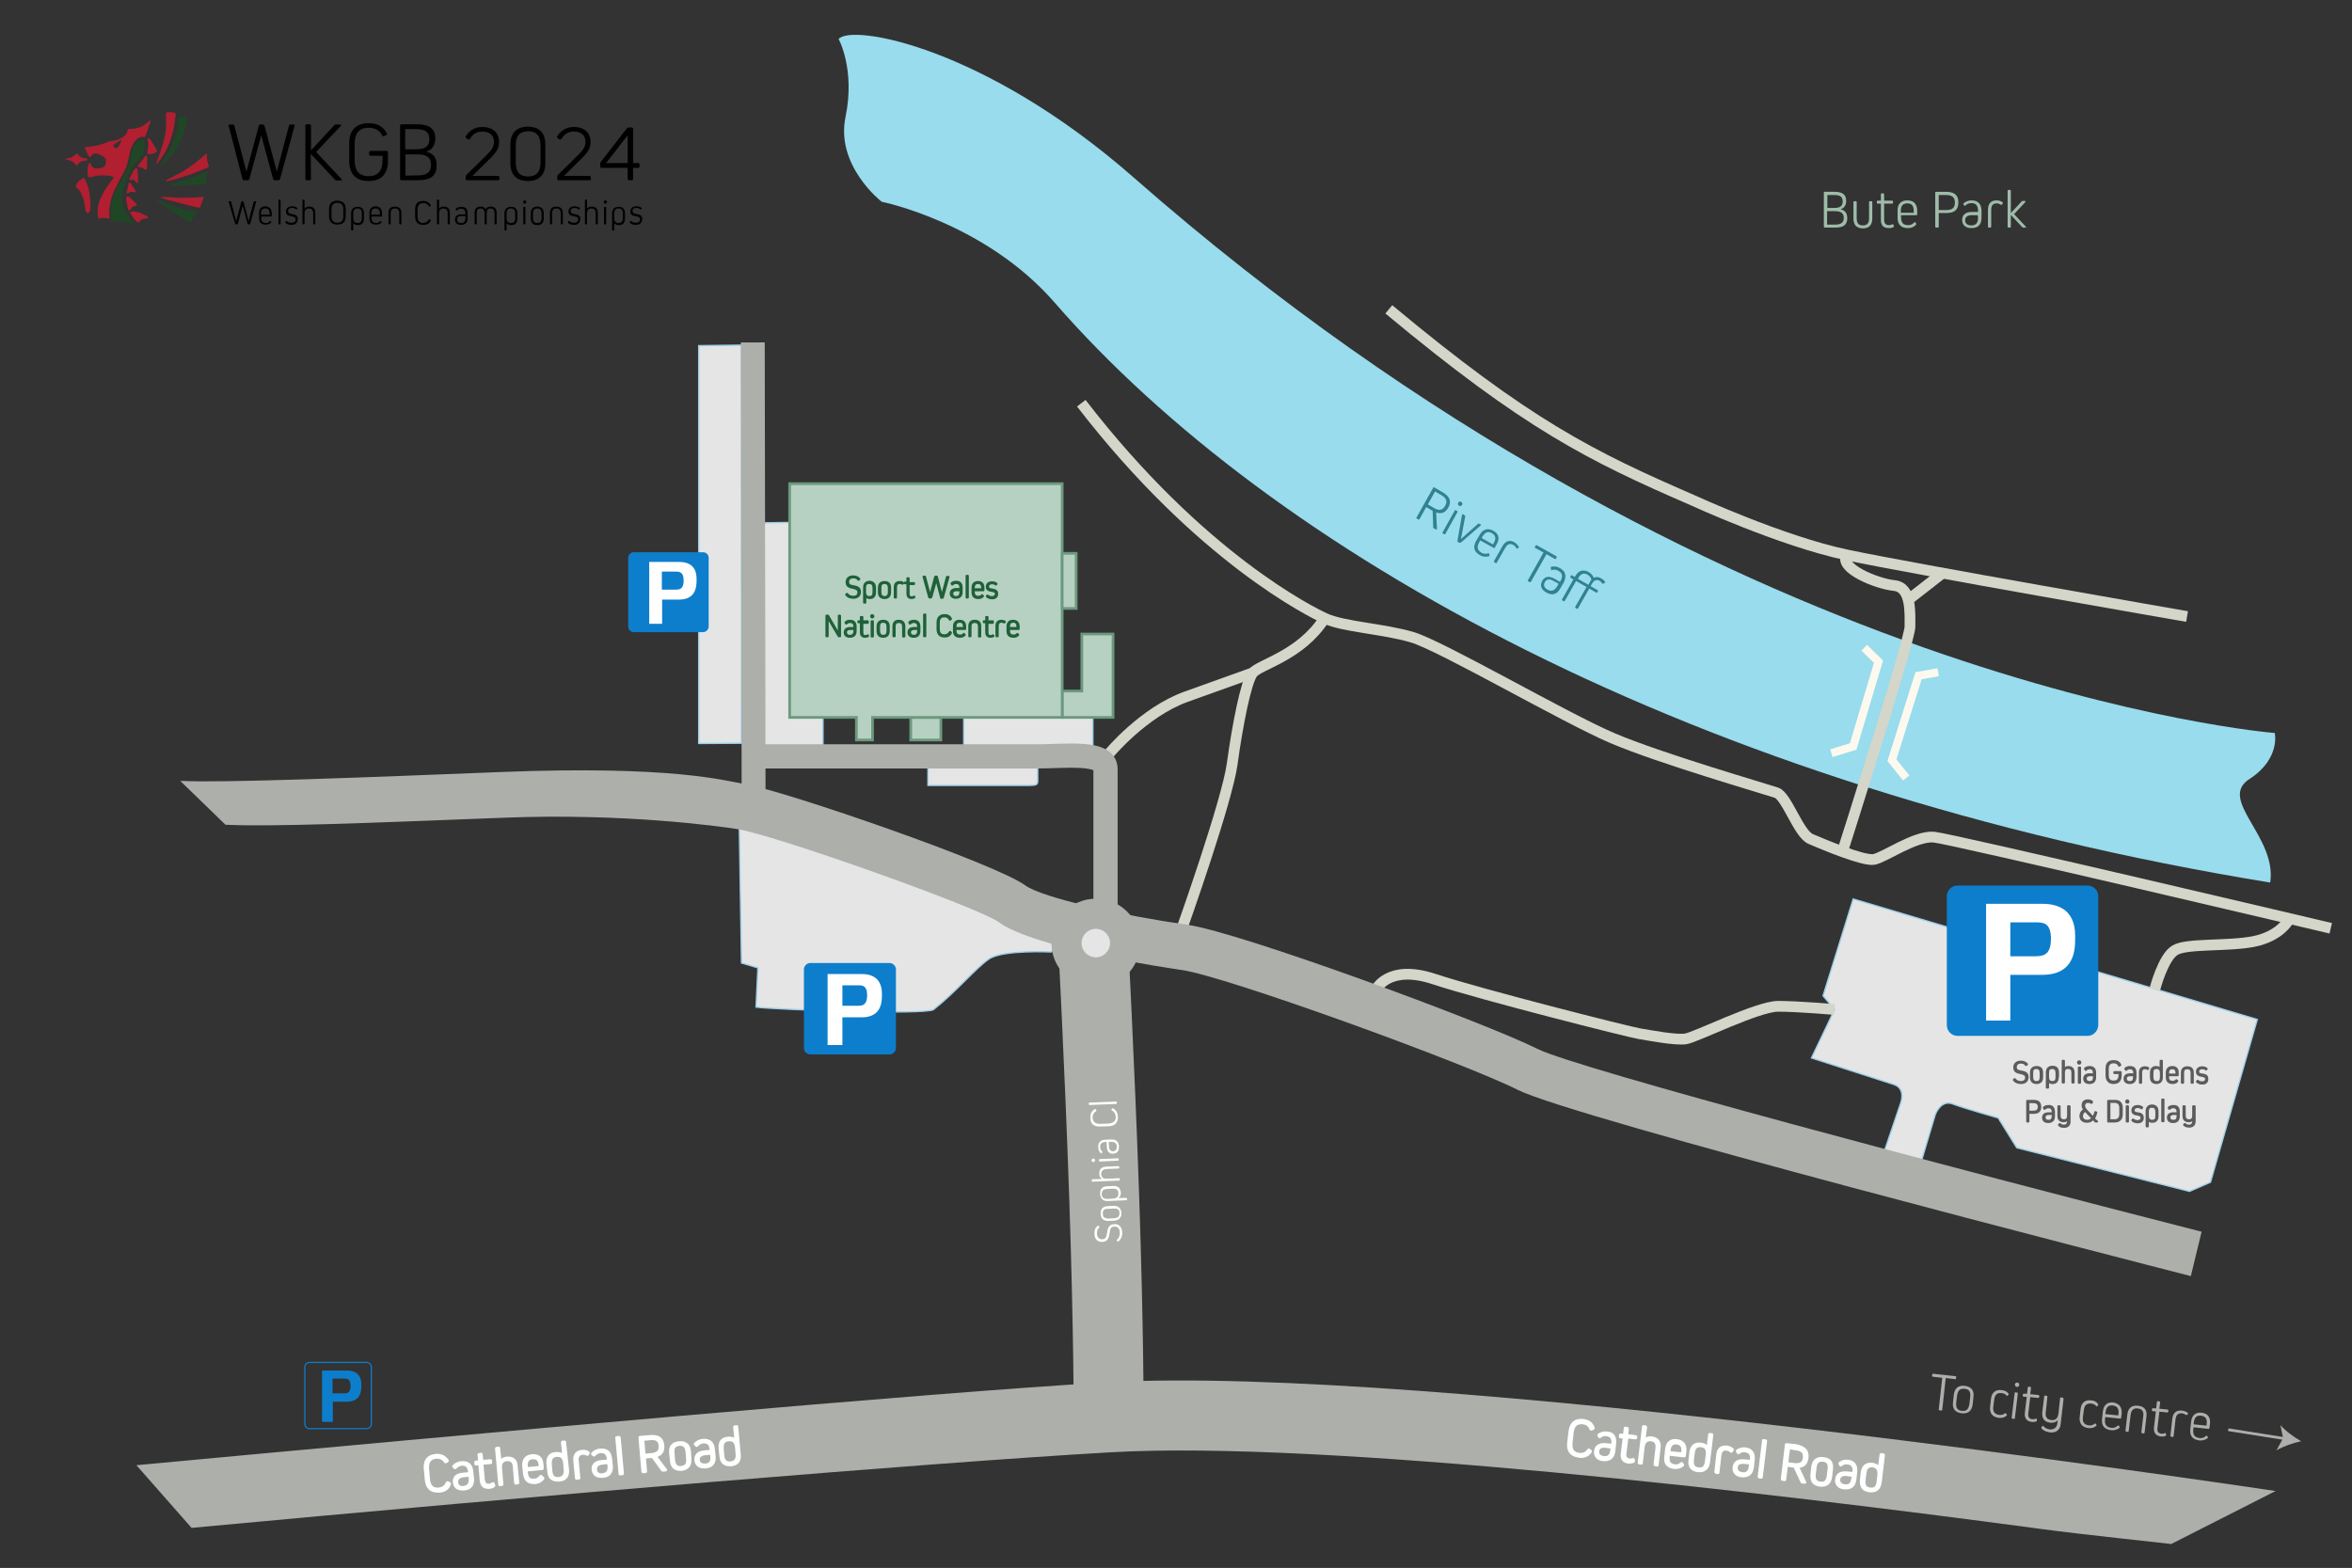
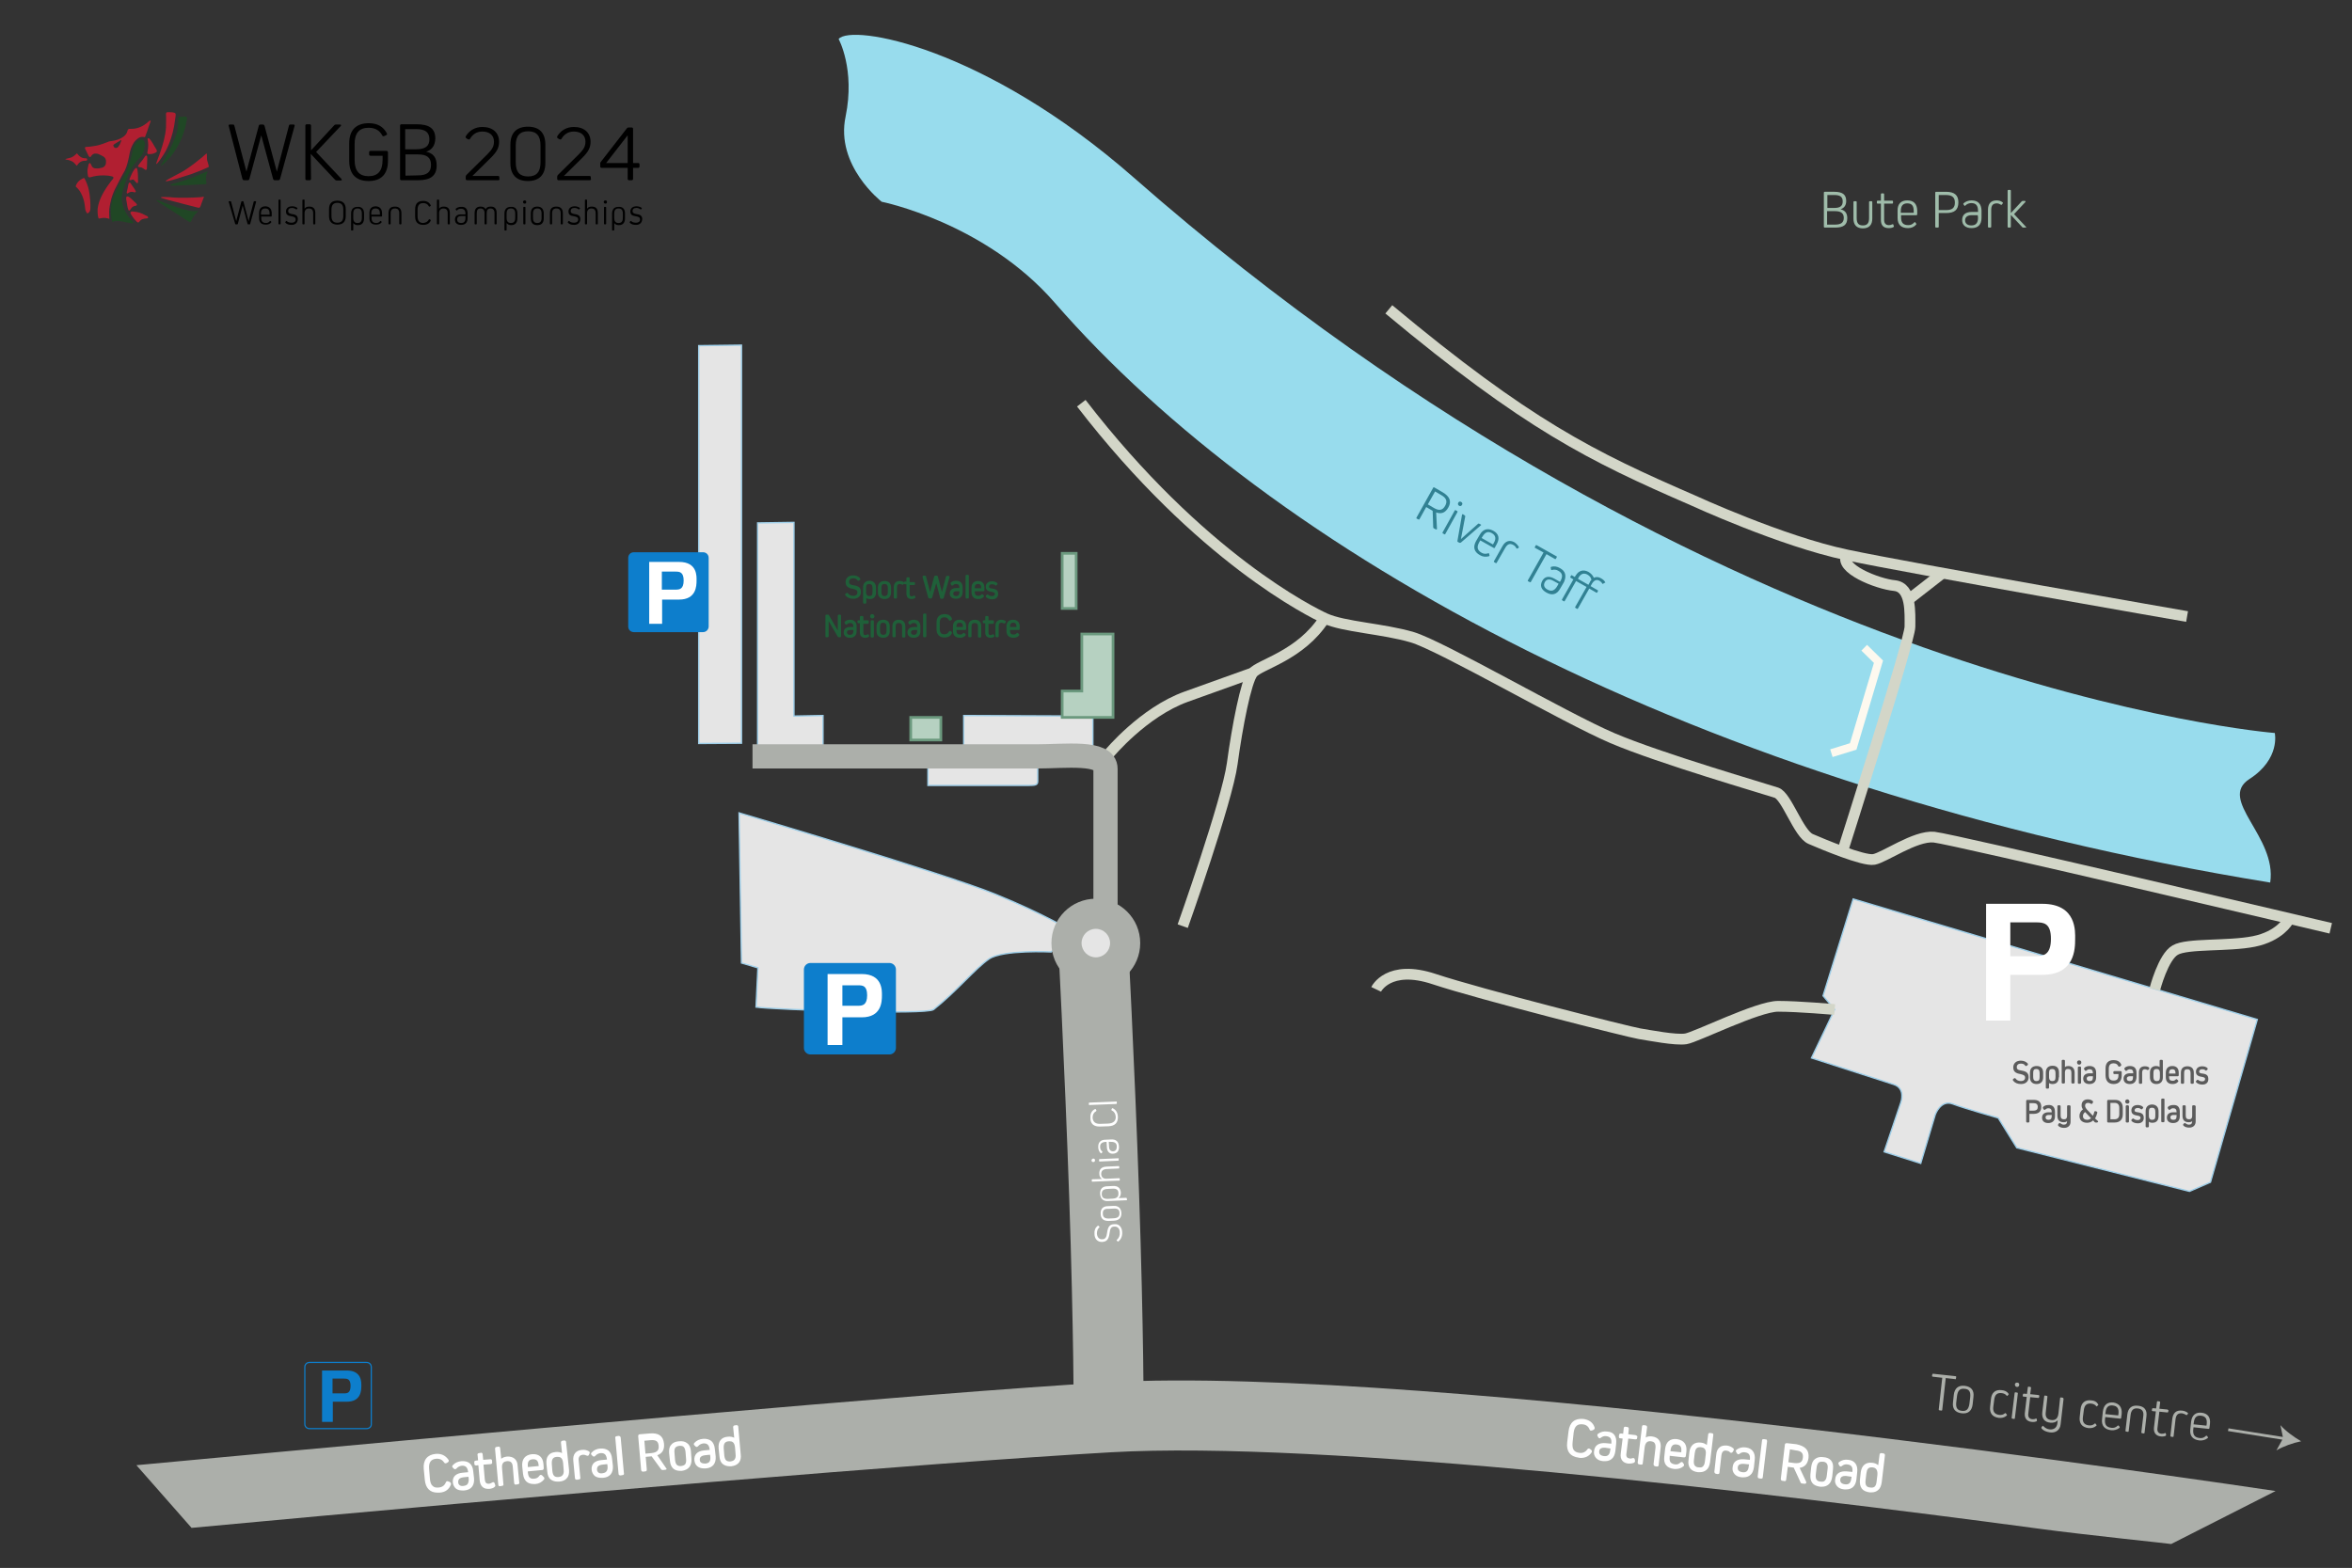
<svg xmlns="http://www.w3.org/2000/svg" version="1.1" id="Layer_1" x="0px" y="0px" viewBox="0 0 874.2 582.9" style="enable-background:new 0 0 874.2 582.9;" xml:space="preserve">
  <rect x="0" y="0" width="874.2" height="582.9" fill="#333333" stroke="none" />
  <style type="text/css">
	.st0{fill:#E5E5E5;stroke:#9ECEE8;stroke-width:0.5;stroke-miterlimit:10;}
	.st1{fill:#0D7ECC;}
	.st2{fill:#FFFFFF;}
	.st3{fill:none;stroke:#0D7ECC;stroke-width:0.442;stroke-miterlimit:10;}
	.st4{fill:#98DCED;}
	.st5{fill:none;stroke:#FDF9EF;stroke-width:3;stroke-miterlimit:10;}
	.st6{fill:none;stroke:#D3D6C8;stroke-width:4;stroke-miterlimit:10;}
	.st7{fill:#ACAFAA;}
	.st8{fill:none;stroke:#ACAFAA;stroke-width:26;stroke-miterlimit:10;}
	.st9{fill:#E5E5E5;}
	.st10{fill:none;stroke:#ACAFAA;stroke-width:8.879;stroke-miterlimit:10;}
	.st11{fill:none;stroke:#ACAFAA;stroke-width:9;stroke-miterlimit:10;}
	.st12{fill:#B6D1C1;stroke:#6B997E;stroke-miterlimit:10;}
	.st13{fill:#B11F31;}
	.st14{fill:#204725;}
	.st15{fill:#9FBCAA;}
	.st16{fill:#1F6039;}
	.st17{fill:#318193;}
	.st18{fill:#5B5B5B;}
</style>
  <g id="Layer_4_copy">
    <g id="Parking_00000159463063753965987280000004185299104900259007_">
      <path class="st0" d="M688.8,334.2L839,379l-17.4,60.5l-7.8,3.4l-64.2-16.2l-6.9-11.1c0,0-12.4-3.5-16.9-5.2s-6.5,4-6.5,4    l-5.4,18.1l-13.6-4.3l6.2-18.3c0,0,2-5.4-2.8-6.8c-4.7-1.5-30.4-9.8-30.4-9.8l8.6-18l-4.3-5.1L688.8,334.2z" />
      <path class="st0" d="M398.4,346.2l-7.7,7.7c0,0-18-0.9-23.1,2.6s-12,12-20.6,18.8c-2.6,2.1-59.8,0-66-0.9l0.7-14.6l-6.1-1.8    l-0.9-55.8c0,0,76.6,22.6,95.4,30.3C389,340.2,398.4,346.2,398.4,346.2z" />
      <path class="st0" d="M406.2,266.2c0,0,0,9.1,0,10.5s-0.7,1.6-3.6,1.6s-44.4,0-44.4,0V266L406.2,266.2z" />
      <path class="st0" d="M281.6,194.4c0,0,0,80.9,0,82.3c0,1.4,0.7,1.6,3.6,1.6s20.7,0,20.7,0V266l-10.8,0.2v-72L281.6,194.4z" />
      <path class="st0" d="M385.7,284.9c0,0,0,4.1,0,5.5s-0.7,1.6-3.6,1.6s-37.2,0-37.2,0v-7.3L385.7,284.9z" />
      <path class="st0" d="M259.7,276.4c0-1.4,0-147.9,0-147.9l15.9-0.2v148L259.7,276.4z" />
      <g>
        <path class="st1" d="M330.6,392h-29.4c-1.3,0-2.4-1.1-2.4-2.4v-29.2c0-1.3,1.1-2.4,2.4-2.4h29.4c1.3,0,2.4,1.1,2.4,2.4v29.2     C333,390.9,331.9,392,330.6,392z" />
        <path class="st2" d="M327.8,370c0,2.3-0.1,8.2-7.5,8.2c-2.6,0-7.2,0-7.2,0v10.3h-5.5v-26.4c0,0,4.9,0,12.7,0     S327.8,368.4,327.8,370z M322.3,370c0-3.6-1.7-3.7-3.3-3.7h-5.9v7.6h5.9C320.6,373.9,322.3,373.6,322.3,370z" />
      </g>
      <g>
-         <path class="st1" d="M775.9,385.1h-48.3c-2.2,0-4-1.8-4-4v-47.9c0-2.2,1.8-4,4-4h48.3c2.2,0,4,1.8,4,4v47.9     C779.8,383.3,778.1,385.1,775.9,385.1z" />
        <path class="st2" d="M771.3,349c0,3.8-0.1,13.4-12.2,13.4c-4.2,0-11.9,0-11.9,0v17h-9V336c0,0,8,0,20.9,0S771.3,346.5,771.3,349z      M762.3,349c0-5.9-2.8-6.1-5.5-6.1h-9.6v12.6h9.6C759.5,355.4,762.3,355,762.3,349z" />
      </g>
      <g>
        <path class="st3" d="M136.3,531.1H115c-1,0-1.7-0.8-1.7-1.7v-21.2c0-1,0.8-1.7,1.7-1.7h21.3c1,0,1.7,0.8,1.7,1.7v21.2     C138.1,530.3,137.3,531.1,136.3,531.1z" />
        <path class="st1" d="M134.3,515.2c0,1.7-0.1,5.9-5.4,5.9c-1.9,0-5.2,0-5.2,0v7.5h-4v-19.1c0,0,3.5,0,9.2,0     C134.6,509.5,134.3,514.1,134.3,515.2z M130.3,515.2c0-2.6-1.3-2.7-2.4-2.7h-4.3v5.5h4.3C129.1,518,130.3,517.8,130.3,515.2z" />
      </g>
      <g>
        <path class="st1" d="M261.3,235h-25.7c-1.2,0-2.1-0.9-2.1-2.1v-25.5c0-1.2,0.9-2.1,2.1-2.1h25.7c1.2,0,2.1,0.9,2.1,2.1v25.5     C263.4,234,262.5,235,261.3,235z" />
        <path class="st2" d="M258.9,215.8c0,2-0.1,7.1-6.5,7.1c-2.2,0-6.3,0-6.3,0v9h-4.8v-23c0,0,4.2,0,11.1,0     C259.3,208.9,258.9,214.4,258.9,215.8z M254.1,215.8c0-3.1-1.5-3.3-2.9-3.3H246v6.7h5.1C252.6,219.2,254.1,219,254.1,215.8z" />
      </g>
    </g>
    <path id="River_00000100384274932753943680000002999701968993794699_" class="st4" d="M311.7,14.5c4.7-5.7,54.1,2.7,109.8,51.6   c216.7,190.2,424,206.4,424,206.4s2.2,9.6-9.4,17.1c-12,7.7,10.3,21.4,7.7,38.5c-214.6-35-371.1-122.9-451.8-215.6   C366.1,82.7,327.7,75,327.7,75s-17.3-13.4-13.4-31.7C317.9,25.7,311.7,14.5,311.7,14.5z" />
    <g id="bridge">
-       <polyline class="st5" points="720.4,249.9 713.1,251.2 703.2,282.6 708.5,289.2   " />
      <polyline class="st5" points="692.9,240.8 698.2,246 688.8,277.5 680.7,280   " />
    </g>
    <g id="Pathways_00000062871093800803825940000004308789282330698640_">
      <path class="st6" d="M511.5,367.8c0,0,4.5-9.5,21.6-3.8c17.2,5.7,72.5,19.7,76.3,20.3c3.8,0.6,13.4,2.5,17.2,1.9    s26.7-12.1,34.3-12.1s21,1.2,21,1.2" />
      <path class="st6" d="M850.4,342.4c0,0-3.2,5.7-12.7,7.6s-24.8,0.6-29.2,3.2c-4.5,2.5-7.6,14.6-7.6,14.6" />
      <path class="st6" d="M866.3,345.1c0,0-140.5-33.2-147.5-33.9c-7-0.6-18.4,7.6-22.3,8.3s-19.1-5.7-23.5-7.6    c-4.5-1.9-8.9-15.9-12.7-17.2c-3.8-1.3-43.2-12.7-61-20.3c-17.8-7.6-63.6-34.3-74.4-37.5s-25.4-3.8-32.4-7    c-4.8-2.2-46.2-22.4-90.6-80" />
      <path class="st6" d="M412.2,280.2c0,0,12.8-15.5,28.7-21.2c15.9-5.7,24.8-8.9,24.8-8.9" />
      <path class="st6" d="M439.6,344.3c0,0,16.5-46.4,18.4-60.4s5.1-30.5,7.6-33.7s17.8-6.4,26.7-20.3" />
      <path class="st6" d="M812.9,229.2c0,0-102.4-17.8-126.5-22.9c-24.2-5.1-57.2-20.3-57.2-20.3c-37.8-16.4-61.5-28.1-113-71" />
      <path class="st6" d="M685.1,315.7c0,0,24.8-77.6,24.8-82.7c0-5.1,0.6-14.6-5.7-15.3c-6.4-0.6-21-6.4-17.8-11.4" />
      <line class="st6" x1="722.6" y1="212.6" x2="708.6" y2="223.5" />
    </g>
    <g id="Road_00000080911608367267198440000001657430803311856044_">
      <g>
        <path class="st7" d="M807,574c-1-0.2-32.2-3.4-49.2-5.7c-101-13.6-266.7-32.9-344.9-28.4c-66.7,3.8-214.4,16.2-341.7,28.1     l-20.5-23.3c127.5-11.9,293.6-26.9,360.7-30.8c119-6.8,421.6,38.5,434.4,40.4L807,574z" />
      </g>
      <path class="st8" d="M406.1,346.2c0,0,2.6,48.8,4.3,98.5c1.7,49.7,1.7,82.2,1.7,82.2" />
      <g>
-         <path class="st7" d="M814.3,474.4c-23.4-6-229.3-58.8-250.1-69.2c-20.3-10.2-108.7-42.3-125-44.6c-5.5-0.8-54.6-8-68-17.8     c-7.4-5.4-81.5-31.8-96.7-34.5c-6.6-1.1-42.8-6.1-87.4-4.3c-51.1,2-86.3,3.4-103.3,2.6L67,290.3c16.2,0.8,68.6-1.3,119.3-3.3     c63.4-2.5,83.2,3.2,91,4.6c14.9,2.6,92.6,29.4,103.7,37.5c6.4,4.7,36.4,11.3,60.4,14.7c19.5,2.8,110,36.1,130.2,46.2     c14.5,7.2,155.5,44.6,246.7,67.9L814.3,474.4z" />
-       </g>
+         </g>
      <circle class="st7" cx="407.3" cy="350.6" r="16.5" />
      <circle class="st9" cx="407.3" cy="350.6" r="5.3" />
-       <path class="st10" d="M280.1,295.1c0-4.8-0.3-167.8-0.3-167.8" />
      <path class="st11" d="M410.9,336.7v-50.9c0-6.6-14.9-4.6-25.8-4.6c-8,0-79.6,0-105.4,0" />
    </g>
    <g id="Sport_Centre_00000171704142149068153890000005873291080646819208_">
      <g>
        <rect x="338.5" y="266.7" class="st12" width="11.2" height="8.4" />
        <polygon class="st12" points="413.7,235.7 402.1,235.7 402.1,256.9 394.8,256.9 394.8,266.7 413.7,266.7    " />
-         <polygon class="st12" points="394.8,266.7 324.3,266.7 324.3,275.1 318.3,275.1 318.3,266.7 293.5,266.7 293.5,179.8      394.8,179.8    " />
        <rect x="394.8" y="205.7" class="st12" width="5.2" height="20.5" />
      </g>
    </g>
    <g>
      <path d="M104.1,66.5c-0.1,0.3-0.3,0.5-0.6,0.5h-1.4c-0.3,0-0.5-0.2-0.6-0.5l-4.4-16.2l0,0l-4.4,16.2c-0.1,0.3-0.3,0.5-0.6,0.5    h-1.4c-0.3,0-0.5-0.2-0.6-0.5L85,46.8c-0.1-0.3,0.1-0.5,0.4-0.5h1.2c0.3,0,0.4,0.1,0.5,0.4l4.5,17.1l0,0l4.6-17.1    c0.1-0.3,0.3-0.4,0.6-0.4h0.9c0.3,0,0.5,0.2,0.6,0.4l4.6,17.1l0,0l4.5-17.1c0.1-0.3,0.2-0.4,0.5-0.4h1.2c0.3,0,0.5,0.2,0.4,0.5    L104.1,66.5z M115.6,66.5c0,0.3-0.2,0.5-0.5,0.5H114c-0.3,0-0.5-0.2-0.5-0.5V46.7c0-0.3,0.2-0.5,0.5-0.5h1.1    c0.3,0,0.5,0.2,0.5,0.5v9.2l8.7-9.4c0.2-0.2,0.3-0.2,0.6-0.2h1.5c0.4,0,0.5,0.3,0.2,0.6l-9.1,9.6l9.4,10c0.2,0.3,0.2,0.6-0.2,0.6    h-1.6c-0.2,0-0.4-0.1-0.6-0.3l-9-9.6L115.6,66.5L115.6,66.5z M144.2,59.8c0,4.9-2.5,7.5-7.2,7.5s-7.2-2.6-7.2-7.5v-6.5    c0-4.9,2.5-7.5,7.3-7.5c3.2,0,5.4,1.3,6.7,3.8c0.1,0.2,0.1,0.5-0.2,0.6l-0.8,0.4c-0.3,0.1-0.5,0.1-0.7-0.2c-1-1.9-2.6-2.9-5.1-2.9    c-3.5,0-5.2,2-5.2,6.1v5.8c0,4.1,1.7,6.1,5.2,6.1s5.2-2,5.2-6.1v-1.5h-4.5c-0.3,0-0.5-0.2-0.5-0.5v-0.8c0-0.3,0.2-0.5,0.5-0.5h6    c0.3,0,0.5,0.2,0.5,0.5V59.8z M158.4,56.4c2.7,0.6,3.9,2.2,3.9,5.1c0,3.8-2.2,5.5-6.9,5.5h-6.2c-0.3,0-0.5-0.2-0.5-0.5V46.7    c0-0.3,0.2-0.5,0.5-0.5h5.7c4.8,0,6.9,1.7,6.9,5.3C161.7,54.1,160.6,55.7,158.4,56.4L158.4,56.4z M154.7,55.5    c3.4,0,4.9-1.2,4.9-3.7c0-2.6-1.5-3.8-4.9-3.8h-4.1v7.5H154.7z M155.3,65.2c3.4,0,4.9-1.2,4.9-3.9s-1.5-3.9-4.9-3.9h-4.6v7.9    L155.3,65.2L155.3,65.2z M185.7,66.5c0,0.3-0.2,0.5-0.5,0.5h-11.6c-0.3,0-0.5-0.2-0.5-0.5v-0.8c0-0.2,0.1-0.4,0.2-0.6l7.8-7.7    c1.9-1.9,2.5-3,2.5-4.8c0-2.3-1.7-3.7-4.3-3.7c-2.1,0-3.6,1-4.6,2.7c-0.2,0.3-0.4,0.3-0.7,0.2l-0.7-0.4c-0.2-0.2-0.3-0.4-0.2-0.7    c1.3-2.2,3.5-3.5,6.2-3.5c3.8,0,6.2,2.1,6.2,5.5c0,2.3-0.9,3.8-3.1,6l-6.8,6.7h9.5c0.3,0,0.5,0.2,0.5,0.5v0.6H185.7z M189.7,53.8    c0-4.4,2.3-6.7,6.5-6.7c4.3,0,6.5,2.3,6.5,6.7v6.8c0,4.4-2.3,6.7-6.5,6.7s-6.5-2.3-6.5-6.7V53.8z M191.7,60.4    c0,3.6,1.5,5.2,4.6,5.2s4.6-1.7,4.6-5.2V54c0-3.5-1.5-5.2-4.6-5.2s-4.6,1.7-4.6,5.2V60.4z M219.7,66.5c0,0.3-0.2,0.5-0.5,0.5    h-11.6c-0.3,0-0.5-0.2-0.5-0.5v-0.8c0-0.2,0.1-0.4,0.2-0.6l7.8-7.7c1.9-1.9,2.5-3,2.5-4.8c0-2.3-1.7-3.7-4.3-3.7    c-2.1,0-3.6,1-4.6,2.7c-0.2,0.3-0.4,0.3-0.7,0.2l-0.7-0.4c-0.2-0.2-0.3-0.4-0.2-0.7c1.3-2.2,3.5-3.5,6.2-3.5    c3.8,0,6.2,2.1,6.2,5.5c0,2.3-0.9,3.8-3.1,6l-6.8,6.7h9.5c0.3,0,0.5,0.2,0.5,0.5v0.6H219.7z M235.3,66.5c0,0.3-0.2,0.5-0.5,0.5h-1    c-0.3,0-0.5-0.2-0.5-0.5v-4.1h-9.7c-0.3,0-0.5-0.2-0.5-0.5v-1.1c0-0.2,0-0.3,0.2-0.6l9.7-12.5c0.2-0.2,0.3-0.3,0.6-0.3h1.2    c0.3,0,0.5,0.2,0.5,0.5v12.7h1.9c0.3,0,0.5,0.2,0.5,0.5v0.8c0,0.3-0.2,0.5-0.5,0.5h-1.9V66.5z M233.3,50.3l-8,10.3h8V50.3    L233.3,50.3z" />
      <path d="M93,83.2c0,0.1-0.1,0.2-0.2,0.2h-0.6c-0.1,0-0.2-0.1-0.2-0.2l-1.8-6.8l0,0l-1.8,6.8c0,0.1-0.1,0.2-0.2,0.2h-0.6    c-0.1,0-0.2-0.1-0.2-0.2L85,75c0-0.1,0-0.2,0.2-0.2h0.5c0.1,0,0.2,0.1,0.2,0.2l1.9,7.2l0,0l1.9-7.2c0-0.1,0.1-0.2,0.2-0.2h0.4    c0.1,0,0.2,0.1,0.2,0.2l1.9,7.2l0,0l1.9-7.2c0-0.1,0.1-0.2,0.2-0.2H95c0.1,0,0.2,0.1,0.2,0.2L93,83.2z M101,79.3v1    c0,0.1-0.1,0.2-0.2,0.2h-3.7V81c0,1.4,0.6,1.9,1.8,1.9c0.6,0,1-0.2,1.4-0.7c0.1-0.1,0.2-0.1,0.3,0l0.2,0.2c0.1,0.1,0.1,0.2,0,0.3    c-0.5,0.6-1.2,0.8-2,0.8c-1.7,0-2.5-0.8-2.5-2.5v-1.8c0-1.6,0.8-2.5,2.4-2.5C100.2,76.8,101,77.7,101,79.3z M100.2,79.4    c0-1.3-0.5-1.9-1.6-1.9S97,78.1,97,79.4v0.4h3.2V79.4z M104.3,83.2c0,0.1-0.1,0.2-0.2,0.2h-0.4c-0.1,0-0.2-0.1-0.2-0.2v-8.8    c0-0.1,0.1-0.2,0.2-0.2h0.4c0.1,0,0.2,0.1,0.2,0.2V83.2z M108.4,83.6c-1,0-1.8-0.2-2.3-0.8c-0.1-0.1-0.1-0.2,0-0.3l0.2-0.3    c0.1-0.1,0.2-0.1,0.3,0c0.4,0.4,1,0.6,1.8,0.6c0.9,0,1.5-0.4,1.5-1.2c0-0.7-0.4-1-1.6-1.2c-1.5-0.2-2-0.7-2-1.8    c0-1.2,0.9-1.9,2.3-1.9c0.7,0,1.4,0.2,1.9,0.6c0.1,0.1,0.1,0.2,0,0.3l-0.2,0.2c-0.1,0.1-0.2,0.1-0.3,0c-0.4-0.3-0.9-0.5-1.4-0.5    c-1,0-1.5,0.4-1.5,1.2c0,0.6,0.4,0.9,1.5,1.1c1.6,0.2,2.1,0.8,2.1,1.9C110.6,82.9,109.7,83.6,108.4,83.6z M117.2,79.2v4    c0,0.1-0.1,0.2-0.2,0.2h-0.4c-0.1,0-0.2-0.1-0.2-0.2v-3.9c0-1.2-0.5-1.8-1.6-1.8c-1,0-1.6,0.6-1.6,1.8v3.9c0,0.1-0.1,0.2-0.2,0.2    h-0.4c-0.1,0-0.2-0.1-0.2-0.2v-8.8c0-0.1,0.1-0.2,0.2-0.2h0.4c0.1,0,0.2,0.1,0.2,0.2v3.2l0,0c0.3-0.5,0.9-0.8,1.7-0.8    C116.5,76.8,117.2,77.6,117.2,79.2z M122.3,77.7c0-2.1,1.1-3.1,3.1-3.1s3.1,1.1,3.1,3.1v2.7c0,2.1-1.1,3.1-3.1,3.1    s-3.1-1.1-3.1-3.1V77.7z M123.2,80.3c0,1.7,0.7,2.5,2.2,2.5s2.2-0.8,2.2-2.5v-2.4c0-1.7-0.7-2.5-2.2-2.5s-2.2,0.8-2.2,2.5V80.3z     M135.3,79.3v1.9c0,1.6-0.8,2.5-2.3,2.5c-0.8,0-1.4-0.3-1.7-0.8l0,0v2.6c0,0.1-0.1,0.2-0.2,0.2h-0.4c-0.1,0-0.2-0.1-0.2-0.2v-6.1    c0-1.6,0.8-2.5,2.4-2.5C134.4,76.8,135.3,77.7,135.3,79.3z M134.5,79.4c0-1.3-0.5-1.9-1.6-1.9s-1.6,0.6-1.6,1.9V81    c0,1.3,0.5,1.9,1.6,1.9s1.6-0.6,1.6-1.9V79.4z M142,79.3v1c0,0.1-0.1,0.2-0.2,0.2h-3.7V81c0,1.4,0.6,1.9,1.8,1.9    c0.6,0,1-0.2,1.4-0.7c0.1-0.1,0.2-0.1,0.3,0l0.2,0.2c0.1,0.1,0.1,0.2,0,0.3c-0.5,0.6-1.2,0.8-2,0.8c-1.7,0-2.5-0.8-2.5-2.5v-1.8    c0-1.6,0.8-2.5,2.4-2.5C141.2,76.8,142,77.7,142,79.3z M141.2,79.4c0-1.3-0.5-1.9-1.6-1.9s-1.6,0.6-1.6,1.9v0.4h3.2L141.2,79.4    L141.2,79.4z M148.4,79.3c0-1.2-0.5-1.8-1.6-1.8s-1.6,0.6-1.6,1.8v3.9c0,0.1-0.1,0.2-0.2,0.2h-0.4c-0.1,0-0.2-0.1-0.2-0.2v-4    c0-1.6,0.8-2.4,2.4-2.4c1.5,0,2.4,0.8,2.4,2.4v4c0,0.1-0.1,0.2-0.2,0.2h-0.4c-0.1,0-0.2-0.1-0.2-0.2V79.3z M159.4,81.6    c0.1-0.1,0.1-0.1,0.3-0.1l0.3,0.2c0.1,0.1,0.1,0.2,0.1,0.3c-0.5,1.1-1.4,1.6-2.8,1.6c-2,0-3-1.1-3-3.1v-2.7c0-2.1,1-3.1,3-3.1    c1.3,0,2.2,0.5,2.8,1.6c0.1,0.1,0,0.2-0.1,0.3l-0.3,0.2c-0.1,0.1-0.2,0-0.3-0.1c-0.4-0.8-1.1-1.2-2.1-1.2c-1.4,0-2.1,0.8-2.1,2.5    v2.4c0,1.7,0.7,2.5,2.1,2.5C158.3,82.8,159,82.4,159.4,81.6z M167.2,79.2v4c0,0.1-0.1,0.2-0.2,0.2h-0.4c-0.1,0-0.2-0.1-0.2-0.2    v-3.9c0-1.2-0.5-1.8-1.6-1.8c-1,0-1.6,0.6-1.6,1.8v3.9c0,0.1-0.1,0.2-0.2,0.2h-0.4c-0.1,0-0.2-0.1-0.2-0.2v-8.8    c0-0.1,0.1-0.2,0.2-0.2h0.4c0.1,0,0.2,0.1,0.2,0.2v3.2l0,0c0.3-0.5,0.9-0.8,1.7-0.8C166.5,76.8,167.2,77.6,167.2,79.2z     M173.8,79.3v1.8c0,1.6-0.8,2.5-2.4,2.5c-1.5,0-2.3-0.7-2.3-2c0-1.2,0.8-1.9,2.3-1.9h1.6v-0.2c0-1.3-0.5-1.9-1.7-1.9    c-0.6,0-1.1,0.2-1.4,0.6c-0.1,0.1-0.2,0.1-0.3,0l-0.2-0.3c-0.1-0.1-0.1-0.2,0-0.3c0.6-0.5,1.2-0.7,2-0.7    C173,76.8,173.8,77.7,173.8,79.3z M173,81v-0.7h-1.5c-1,0-1.6,0.4-1.6,1.3c0,0.8,0.5,1.3,1.5,1.3C172.5,82.9,173,82.3,173,81z     M184.6,79.2v4c0,0.1-0.1,0.2-0.2,0.2H184c-0.1,0-0.2-0.1-0.2-0.2v-3.9c0-1.2-0.5-1.8-1.5-1.8s-1.4,0.6-1.4,1.8v3.9    c0,0.1-0.1,0.2-0.2,0.2h-0.4c-0.1,0-0.2-0.1-0.2-0.2v-3.9c0-1.2-0.5-1.8-1.5-1.8s-1.4,0.6-1.4,1.8v3.9c0,0.1-0.1,0.2-0.2,0.2h-0.4    c-0.1,0-0.2-0.1-0.2-0.2v-4c0-1.6,0.8-2.4,2.2-2.4c0.9,0,1.6,0.3,1.9,1l0,0c0.3-0.7,0.9-1,1.9-1C183.9,76.8,184.6,77.6,184.6,79.2    z M192.3,79.3v1.9c0,1.6-0.8,2.5-2.3,2.5c-0.8,0-1.4-0.3-1.7-0.8l0,0v2.6c0,0.1-0.1,0.2-0.2,0.2h-0.4c-0.1,0-0.2-0.1-0.2-0.2v-6.1    c0-1.6,0.8-2.5,2.4-2.5C191.4,76.8,192.3,77.7,192.3,79.3z M191.5,79.4c0-1.3-0.5-1.9-1.6-1.9s-1.6,0.6-1.6,1.9V81    c0,1.3,0.5,1.9,1.6,1.9s1.6-0.6,1.6-1.9V79.4z M194.4,75.1c0-0.3,0.2-0.6,0.6-0.6s0.6,0.2,0.6,0.6s-0.2,0.6-0.6,0.6    S194.4,75.4,194.4,75.1z M194.7,83.4c-0.1,0-0.2-0.1-0.2-0.2v-6.1c0-0.1,0.1-0.2,0.2-0.2h0.4c0.1,0,0.2,0.1,0.2,0.2v6.1    c0,0.1-0.1,0.2-0.2,0.2H194.7z M202.1,79.3v1.9c0,1.6-0.8,2.5-2.4,2.5c-1.6,0-2.4-0.9-2.4-2.5v-1.9c0-1.6,0.8-2.5,2.4-2.5    C201.2,76.8,202.1,77.7,202.1,79.3z M201.3,79.4c0-1.3-0.5-1.9-1.6-1.9s-1.6,0.6-1.6,1.9V81c0,1.3,0.5,1.9,1.6,1.9    s1.6-0.6,1.6-1.9V79.4z M208.4,79.3c0-1.2-0.5-1.8-1.6-1.8s-1.6,0.6-1.6,1.8v3.9c0,0.1-0.1,0.2-0.2,0.2h-0.4    c-0.1,0-0.2-0.1-0.2-0.2v-4c0-1.6,0.8-2.4,2.4-2.4c1.5,0,2.4,0.8,2.4,2.4v4c0,0.1-0.1,0.2-0.2,0.2h-0.4c-0.1,0-0.2-0.1-0.2-0.2    V79.3z M213.4,83.6c-1,0-1.8-0.2-2.3-0.8c-0.1-0.1-0.1-0.2,0-0.3l0.2-0.3c0.1-0.1,0.2-0.1,0.3,0c0.4,0.4,1,0.6,1.8,0.6    c0.9,0,1.5-0.4,1.5-1.2c0-0.7-0.4-1-1.6-1.2c-1.5-0.2-2-0.7-2-1.8c0-1.2,0.9-1.9,2.3-1.9c0.7,0,1.4,0.2,1.9,0.6    c0.1,0.1,0.1,0.2,0,0.3l-0.2,0.2c-0.1,0.1-0.2,0.1-0.3,0c-0.4-0.3-0.9-0.5-1.4-0.5c-1,0-1.5,0.4-1.5,1.2c0,0.6,0.4,0.9,1.5,1.1    c1.6,0.2,2.1,0.8,2.1,1.9C215.6,82.9,214.7,83.6,213.4,83.6z M222.2,79.2v4c0,0.1-0.1,0.2-0.2,0.2h-0.4c-0.1,0-0.2-0.1-0.2-0.2    v-3.9c0-1.2-0.5-1.8-1.6-1.8c-1,0-1.6,0.6-1.6,1.8v3.9c0,0.1-0.1,0.2-0.2,0.2h-0.4c-0.1,0-0.2-0.1-0.2-0.2v-8.8    c0-0.1,0.1-0.2,0.2-0.2h0.4c0.1,0,0.2,0.1,0.2,0.2v3.2l0,0c0.3-0.5,0.9-0.8,1.7-0.8C221.5,76.8,222.2,77.6,222.2,79.2z     M224.4,75.1c0-0.3,0.2-0.6,0.6-0.6s0.6,0.2,0.6,0.6s-0.2,0.6-0.6,0.6S224.4,75.4,224.4,75.1z M224.7,83.4c-0.1,0-0.2-0.1-0.2-0.2    v-6.1c0-0.1,0.1-0.2,0.2-0.2h0.4c0.1,0,0.2,0.1,0.2,0.2v6.1c0,0.1-0.1,0.2-0.2,0.2H224.7z M232.3,79.3v1.9c0,1.6-0.8,2.5-2.3,2.5    c-0.8,0-1.4-0.3-1.7-0.8l0,0v2.6c0,0.1-0.1,0.2-0.2,0.2h-0.4c-0.1,0-0.2-0.1-0.2-0.2v-6.1c0-1.6,0.8-2.5,2.4-2.5    C231.4,76.8,232.3,77.7,232.3,79.3z M231.5,79.4c0-1.3-0.5-1.9-1.6-1.9s-1.6,0.6-1.6,1.9V81c0,1.3,0.5,1.9,1.6,1.9    s1.6-0.6,1.6-1.9V79.4z M236.4,83.6c-1,0-1.8-0.2-2.3-0.8c-0.1-0.1-0.1-0.2,0-0.3l0.2-0.3c0.1-0.1,0.2-0.1,0.3,0    c0.4,0.4,1,0.6,1.8,0.6c0.9,0,1.5-0.4,1.5-1.2c0-0.7-0.4-1-1.6-1.2c-1.5-0.2-2-0.7-2-1.8c0-1.2,0.9-1.9,2.3-1.9    c0.7,0,1.4,0.2,1.9,0.6c0.1,0.1,0.1,0.2,0,0.3l-0.2,0.2c-0.1,0.1-0.2,0.1-0.3,0c-0.4-0.3-0.9-0.5-1.4-0.5c-1,0-1.5,0.4-1.5,1.2    c0,0.6,0.4,0.9,1.5,1.1c1.6,0.2,2.1,0.8,2.1,1.9C238.6,82.9,237.7,83.6,236.4,83.6z" />
      <path class="st13" d="M36.6,81.1c-0.3-0.9-0.4-2.6-0.3-3.5c0.2-1.8,0.8-3.4,1.6-5c0.9-1.8,2-3.4,3.2-5c0.3-0.4,0.6-0.8,0.9-1.1    c0.3-0.4,0.2-0.8-0.3-0.9c-1.1-0.3-2.2-0.4-3.3-0.4c-1.6,0-3.3,0.2-4.8,0.7c-0.5,0.1-0.8,0-0.9-0.5c-0.2-1.1-0.3-2.2,0-3.2    c0.1-0.3,0.1-0.7,0.2-1c0-0.1,0.1-0.3,0.2-0.4c0.1-0.1,0.3-0.3,0.3-0.2c0.1,0.1,0.3,0.2,0.3,0.3c0.2,0.3,0.3,0.7,0.5,1    c0.3,0.5,0.9,0.7,1.5,0.7c0.8,0.1,1.6-0.1,2.4-0.3c0.8-0.3,1.3-1,1.3-1.9c0.1-1.1-0.3-1.9-1.3-2.4c-0.6-0.3-1.1-0.6-1.7-0.8    c-0.3-0.1-0.5-0.1-0.8-0.1c-0.7-0.1-1.3,0.3-1.7,0.9c-0.1,0.2-0.3,0.5-0.5,0.4s-0.4-0.3-0.5-0.5c-0.4-0.8-0.8-1.7-1.2-2.5    c-0.3-0.5-0.1-0.8,0.5-0.8c1.3,0,2.6-0.3,3.9-0.5c1.3-0.3,2.6-0.8,3.9-1.3c0.5-0.3,1.1-0.3,1.7-0.4c1.5-0.2,3-0.7,4.2-1.6    c0.8-0.6,1.3-1.3,1.5-2.2c0.1-0.5,0.4-0.8,1-0.7c2.6,0.1,4.8-0.9,6.7-2.6c0.2-0.1,0.3-0.3,0.5-0.4c0.1-0.1,0.3-0.1,0.3-0.1    c0.1,0.1,0.1,0.3,0.1,0.3c-0.3,0.7-0.5,1.5-0.8,2.2c-0.3,1-0.8,2.4-1.2,3.4c-0.2,0.5-0.3,0.2-0.8,0.2c-0.8-0.1-1.5,0.2-2.1,0.7    c-1,0.7-1.6,1.7-2.1,2.8s-0.8,2.3-1,3.6c-0.4,1.9-0.8,3.7-1.6,5.4c-0.4,0.8-0.9,1.5-1.3,2.3c-0.8,1.6-1.6,3.1-2.4,4.7    c-0.7,1.5-1.3,3.1-1.6,4.7c-0.4,1.6-0.6,3.2-0.5,4.8c0,1.8,0.3,1.5-0.5,1.3C37.9,80.6,36.7,81.6,36.6,81.1z M43.1,55    c0.4,0,0.7-0.2,0.9-0.5c0.4-0.5,0.7-1.1,0.9-1.7c0.3-1,0.4-1-0.6-0.3c-0.6,0.4-1.1,0.6-1.7,1c-0.2,0.1-0.3,0.3-0.4,0.4    c-0.2,0.2-0.1,0.4,0.1,0.6C42.4,54.9,42.8,55,43.1,55z M62.5,41.7c-0.6-0.1-0.9,0.3-0.8,0.9c0.1,0.9,0,4,0,4.8    c-0.1,1.6-0.4,3.2-0.8,4.8c-0.4,1.5-0.8,2.9-1.3,4.3c-0.4,1.3-1.7,4.3-1.5,4.5c0.3,0.1,2.6-3.2,3.4-4.7c0.8-1.5,1.5-3.1,2-4.7    c0.5-1.5,0.9-3,1.2-4.6c0.2-1.1,0.3-2.3,0.5-3.4c0.1-0.4,0.1-0.8,0.1-1.1s-0.3-0.6-0.6-0.6C64.4,41.7,62.9,41.7,62.5,41.7z     M77.2,60.3c-0.3-0.8-0.3-1.5-0.3-2.4s0-1.1-0.8-0.3c-0.3,0.3-0.7,0.6-1,0.9c-1.9,1.6-3.9,3.1-6,4.5c-2.2,1.5-7.5,3.9-7.5,4.3    c0.1,0.4,4.3-0.9,5.8-1.4c1.3-0.4,2.6-0.8,3.8-1.2c2-0.7,5.1-2,5.9-2.4C77.7,62,77.8,62.3,77.2,60.3z M33.4,73.1    c-0.1-0.8-0.2-1.7-0.4-2.5c-0.2-1.2-0.9-3-1.5-4.1c-0.3-0.5-0.2-0.4-1.2,0.1c-1.7,0.9-2.3,2.7-2.1,2.8c0.6,0.5,1.1,1.1,1.5,1.7    c0.8,1.3,1.3,2.6,1.6,4c0.2,0.9,0.3,1.9,0.4,2.8c0.1,0.4,0.3,0.9,0.7,1.4c0.1,0.2,1-0.4,1.1-1.2C33.7,77.9,33.6,74.4,33.4,73.1z     M59.8,73.4c-0.1,0.2,2.1,0.7,3,1c1.9,0.5,3.8,1,5.7,1.5c1.7,0.4,3.4,0.9,5.1,1.3c0.5,0.1,0.7,0,0.9-0.5c0.1-0.3,0.3-0.7,0.4-1.1    c0.2-0.5,0.4-1,0.6-1.6c0.5-1.3,0.5-0.8-1-0.7c-1.6,0.1-3.1,0.2-4.7,0.2c-1.2,0-2.3,0-3.5,0c-1.1,0-2.2-0.1-3.2-0.2    C62.2,73.3,59.8,73.1,59.8,73.4z M32.4,59.3c0-0.9-1.1,0-2.5-1C29,57.7,28.7,57,28.6,57s-0.9,1-2,1.5c-1.1,0.4-2.3,0.5-2.3,0.7    s1.1,0.1,2.3,0.7c1.1,0.5,1.8,1.7,1.9,1.7c0.2,0,0.4-0.7,1.2-1.3C31.3,59.3,32.4,60.2,32.4,59.3z M48.5,79c0,0.2,0,0.4,0.1,0.5    c0.6,1.1,1.4,2.1,2.3,3c0.4,0.3,0.6,0.3,0.9-0.1s0.6-0.7,1.1-0.9c0.6-0.2,1.1-0.3,1.7-0.3c0.1,0,0.2,0,0.3-0.1s0.2-0.2,0.2-0.3    c-0.1-0.1-0.2-0.3-0.3-0.4c-0.6-0.3-1.2-0.6-1.8-0.9c-1.3-0.6-2.6-0.8-4-0.9C48.8,78.7,48.5,78.8,48.5,79z M57.9,56.7    c0.5-0.3,0.5-0.5,0.3-1c-0.5-0.9-1.1-1.8-1.6-2.7c-0.3-0.5-0.7-1-1.1-1.5c-0.1-0.1-0.3-0.1-0.4-0.1c-0.2,0.1-0.3,0.2-0.2,0.4    c0.1,0.7,0.2,1.4,0.2,2.2s-0.1,1.7-0.3,2.5c-0.2,0.6,0.1,0.8,0.6,0.8c0.1,0,0.2,0,0.1,0C56.4,57.3,57.2,57.1,57.9,56.7z M47,74.6    c0.1,0.8,0.3,1.6,0.4,2.4c0.1,0.3,0.2,0.7,0.3,1s0.4,0.4,0.6,0.1c0.1-0.1,0.2-0.3,0.3-0.4c0.4-0.7,1-1.1,1.8-1.2    c0.2,0,0.4-0.1,0.5-0.3c0-0.1-0.1-0.4-0.2-0.5c-0.7-0.6-1.3-1.3-2-1.9c-0.3-0.3-0.7-0.5-1-0.7c-0.4-0.2-0.8,0-0.8,0.4    c0,0.1,0,0.2,0,0.3C46.9,74.1,46.9,74.3,47,74.6z M51.2,64.1c0-0.4-0.1-0.8-0.2-1.3c-0.1-0.4-0.4-0.5-0.7-0.2    c-0.1,0.1-0.2,0.2-0.3,0.3c-0.8,1.1-1.3,2.3-1.8,3.5c0,0.1-0.1,0.2-0.1,0.3c0,0.2,0.2,0.3,0.4,0.3c0.1,0,0.2-0.1,0.3-0.1    c0.4-0.2,0.8-0.2,1.1,0.1c0.3,0.3,0.4,0.6,0.7,0.8c0.1,0.1,0.3,0.3,0.4,0.3c0.2,0,0.3-0.2,0.3-0.4C51.3,67.1,51.3,64.7,51.2,64.1z     M54.7,58.2c-0.1-0.4-0.4-0.5-0.7-0.2c-0.1,0.1-0.1,0.2-0.2,0.3c-0.3,0.4-0.6,0.9-1,1.4c-0.5,0.6-1,1.2-1.4,1.8    c-0.1,0.1-0.1,0.3-0.1,0.4c0.1,0.1,0.2,0.2,0.4,0.2c0.3,0.1,0.7,0.1,1,0.2c0.4,0.2,0.8,0.5,1.1,0.7c0.4,0.3,0.7,0.2,0.8-0.3    C54.6,61.7,54.8,58.7,54.7,58.2z M47.7,68.6c-0.1,0.5-0.2,1.1-0.3,1.6c-0.1,0.4-0.2,0.8-0.3,1.2c0,0.2,0,0.4,0.1,0.5    s0.3,0,0.4-0.1c0.2-0.1,0.4-0.2,0.5-0.3c0.6-0.3,1.3-0.2,1.9,0c0.1,0,0.3,0,0.4-0.1c0.1-0.1,0.1-0.3,0-0.4    c-0.1-0.3-0.3-0.6-0.5-0.9c-0.4-0.6-0.9-1.3-1.3-1.9C48.3,67.6,47.9,67.8,47.7,68.6z" />
      <path class="st14" d="M53.7,52.7c-0.3-0.6-1-1.1-1.8-0.7c-1.2,0.6-1.9,1.7-2.3,2.9c-0.4,1.3-0.6,2.7-1,4.1c-0.3,1-0.6,2-1,3    c-0.5,1.6-1.3,3.2-2.2,4.7c-1.3,2.2-2.5,4.5-3.4,6.9c-1.5,3.9-0.5,8.9-0.2,8.9c0.4,0,0.8-0.7,3.9-0.1c3.1,0.6,4.7,1.1,3.5-0.2    c-0.4-0.5-1.3-1.3-2.2-2.8c-1.7-2.9-1.9-5.1-1.7-6.6c0.2-1.6,0.8-3.5,1.4-5.2c0.6-1.6,1.2-3.2,2.1-4.7c0.9-1.6,2-3.1,3.3-4.4    c1.1-1.2,1.6-2.6,1.6-4.2C54,53.8,53.9,53.2,53.7,52.7z M67,43.4c-0.5,0-0.8,0.4-0.7,0.9c0,0.1-0.1,1.8-0.1,2.4    c-0.2,1.8-0.7,3.5-1.4,5.1c-0.6,1.4-1.2,2.8-1.9,4.2c-0.6,1.2-1.3,2.4-2,3.6c-0.3,0.6-1.3,1.9-1,2s2.6-2.3,3.5-3.3    c1.5-1.8,2.7-3.9,3.7-6c0.8-1.6,1.3-3.4,1.8-5.1c0.2-1,0.4-2,0.6-3c0.1-0.5-0.2-0.9-0.7-0.9C68.3,43.4,67.3,43.4,67,43.4z     M72.7,78.5c-1,0.1-1.9-0.1-2.8-0.3c-1.5-0.3-3.1-0.8-4.6-1.3c-1.6-0.5-3.1-1.1-4.6-1.7c-0.8-0.3-2.5-1-2.6-0.9    c-0.1,0.2,0.8,0.8,1.1,1c2.6,1.7,5.3,3.4,7.9,5.1c1,0.7,2.1,1.4,3.1,2c0.4,0.3,0.6,0.2,0.9-0.2c0.1-0.1,0.1-0.2,0.1-0.3    c0.4-1,1-1.9,1.8-2.7C74.1,78.2,73.6,78.4,72.7,78.5z M70.1,68.8c1.2-0.1,2.5-0.1,3.7-0.2c3.7-0.2,2.9,0.2,2.8-1.6    c-0.1-1.6,0.1-2.2,0.4-2.7c0.3-0.6,0.5-0.8-1.4,0c-1.2,0.5-2.3,1-3.5,1.5c-2.3,0.9-4.7,1.7-7.1,2.3c-0.5,0.1-1.7,0.4-1.6,0.7    S64.5,69,65,69C66,69,69.4,68.8,70.1,68.8z" />
    </g>
  </g>
  <g id="Labels">
    <path class="st2" d="M417.1,458c0.1,1.5-0.4,2.7-1.4,3.5c-0.1,0.1-0.2,0.1-0.3,0l-0.3-0.3c-0.1-0.1-0.1-0.2,0-0.3   c0.8-0.6,1.2-1.6,1.1-2.8c0-1.3-0.8-2.2-2-2.1c-1.1,0-1.6,0.6-1.8,2.5c-0.3,2.3-1.1,3.1-2.7,3.2c-1.7,0.1-2.9-1.1-2.9-3   c-0.1-1.3,0.3-2.3,1.2-3c0.1-0.1,0.2-0.1,0.3,0l0.3,0.3c0.1,0.1,0.1,0.2,0,0.3c-0.6,0.5-0.9,1.3-0.9,2.3c0.1,1.3,0.8,2.2,2,2.1   c1.1,0,1.6-0.7,1.8-2.5c0.3-2.3,1.1-3.1,2.7-3.1C415.8,454.9,417,456.1,417.1,458z M409.1,451.2c-0.1-1.8,0.9-2.8,2.7-2.8l2.1-0.1   c1.8-0.1,2.8,0.9,2.9,2.6c0.1,1.8-0.9,2.8-2.7,2.9l-2.1,0.1C410.1,453.9,409.1,453,409.1,451.2z M409.9,451.2   c0,1.3,0.7,1.8,2.2,1.8l1.9-0.1c1.5-0.1,2.1-0.6,2.1-1.9s-0.7-1.8-2.2-1.7l-1.9,0.1C410.5,449.3,409.8,449.9,409.9,451.2z    M418.9,446c0,0.2-0.1,0.2-0.2,0.2l-6.9,0.3c-1.8,0.1-2.8-0.9-2.9-2.7c-0.1-1.8,0.9-2.8,2.7-2.8l2.1-0.1c1.8-0.1,2.8,0.8,2.9,2.5   c0,0.9-0.3,1.6-0.9,2l0,0l2.9-0.1c0.1,0,0.2,0.1,0.2,0.2L418.9,446z M415.7,443.6c0-1.3-0.8-1.8-2.2-1.7l-1.9,0.1   c-1.5,0.1-2.1,0.6-2.1,1.9s0.7,1.8,2.2,1.8l1.9-0.1C415.1,445.5,415.8,444.9,415.7,443.6z M416.2,438.7v-0.5c0-0.1-0.1-0.2-0.2-0.2   l-4.5,0.2c-1.4,0.1-2.1-0.5-2.2-1.7c0-1.2,0.6-1.8,2-1.9l4.5-0.2c0.2,0,0.2-0.1,0.2-0.2v-0.5c0-0.2-0.1-0.2-0.2-0.2l-4.6,0.2   c-1.8,0.1-2.7,1-2.6,2.7c0,0.9,0.4,1.5,1,1.9l0,0l-3.6,0.1c-0.2,0-0.2,0.1-0.2,0.2v0.5c0,0.2,0.1,0.2,0.2,0.2l10-0.4   C416.1,439,416.2,438.9,416.2,438.7z M415.6,430.6l-6.9,0.3c-0.1,0-0.2,0.1-0.2,0.2v0.5c0,0.1,0.1,0.2,0.2,0.2l6.9-0.3   c0.1,0,0.2-0.1,0.2-0.2v-0.5C415.9,430.6,415.8,430.6,415.6,430.6z M405.7,431.4c0,0.4,0.3,0.6,0.7,0.6c0.4,0,0.6-0.3,0.6-0.7   c0-0.4-0.3-0.6-0.7-0.6C406,430.8,405.7,431,405.7,431.4z M415.9,426.2c0.1,1.7-0.7,2.6-2.2,2.7c-1.4,0.1-2.3-0.9-2.3-2.6l-0.1-1.8   H411c-1.5,0.1-2.2,0.7-2.1,2c0,0.6,0.3,1.2,0.8,1.6c0.1,0.1,0.1,0.2,0,0.3l-0.3,0.3c-0.1,0.1-0.2,0.1-0.3,0   c-0.6-0.6-0.9-1.4-0.9-2.2c-0.1-1.8,0.9-2.8,2.7-2.8l2.1-0.1C414.8,423.5,415.8,424.4,415.9,426.2z M415.1,426.3   c0-1.3-0.7-1.8-2.2-1.8h-0.8l0.1,1.7c0,1.2,0.6,1.8,1.5,1.8S415.1,427.3,415.1,426.3z M408.9,418.8l3.1-0.1   c2.4-0.1,3.6-1.3,3.5-3.6c-0.1-1.5-0.7-2.5-1.9-3.1c-0.1-0.1-0.2,0-0.3,0.1l-0.2,0.4c-0.1,0.1,0,0.2,0.1,0.3   c0.9,0.4,1.4,1.2,1.5,2.3c0.1,1.6-0.9,2.5-2.8,2.6l-2.8,0.1c-1.9,0.1-2.9-0.7-3-2.3c0-1.1,0.4-1.9,1.3-2.4c0.1-0.1,0.2-0.2,0.1-0.3   l-0.2-0.4c-0.1-0.1-0.2-0.2-0.3-0.1c-1.2,0.6-1.8,1.7-1.7,3.2C405.2,417.7,406.5,418.9,408.9,418.8z M415.1,410.2v-0.5   c0-0.2-0.1-0.2-0.2-0.2l-10,0.4c-0.2,0-0.2,0.1-0.2,0.2v0.5c0,0.2,0.1,0.2,0.2,0.2l10-0.4C415,410.4,415.1,410.3,415.1,410.2z" />
    <path class="st15" d="M684.1,77.8L684.1,77.8c1.4-0.5,2.1-1.5,2.1-3.1c0-2.4-1.4-3.4-4.4-3.4h-3.6c-0.2,0-0.3,0.1-0.3,0.3v12.7   c0,0.2,0.1,0.3,0.3,0.3h4c3.1,0,4.4-1.1,4.4-3.5C686.6,79.3,685.8,78.2,684.1,77.8z M679.2,72.5h2.6c2.2,0,3.1,0.7,3.1,2.4   c0,1.7-1,2.4-3.1,2.4h-2.6V72.5z M682.1,83.5h-3v-5h3c2.2,0,3.2,0.8,3.2,2.5S684.3,83.5,682.1,83.5z M695.9,75.1v6.2   c0,2.3-1.2,3.6-3.5,3.6s-3.5-1.3-3.5-3.6v-6.2c0-0.2,0.1-0.3,0.3-0.3h0.6c0.2,0,0.3,0.1,0.3,0.3v6c0,1.9,0.7,2.7,2.3,2.7   s2.3-0.8,2.3-2.7v-6c0-0.2,0.1-0.3,0.3-0.3h0.6C695.8,74.8,695.9,74.9,695.9,75.1z M703.9,84c0.1,0.2,0,0.3-0.1,0.4   c-0.5,0.3-1.1,0.4-1.8,0.4c-1.9,0-2.9-1-2.9-3v-6.1h-1.2c-0.2,0-0.3-0.1-0.3-0.3v-0.5c0-0.2,0.1-0.3,0.3-0.3h1.2v-2.4   c0-0.2,0.1-0.3,0.3-0.3h0.6c0.2,0,0.3,0.1,0.3,0.3v2.4h3c0.2,0,0.3,0.1,0.3,0.3v0.5c0,0.2-0.1,0.3-0.3,0.3h-3v6c0,1.3,0.6,2,1.8,2   c0.4,0,0.8-0.1,1.2-0.3c0.2-0.1,0.4-0.1,0.4,0.1L703.9,84z M708.9,74.5c-2.3,0-3.6,1.3-3.6,3.7V81c0,2.5,1.3,3.8,3.9,3.8   c1.2,0,2.2-0.4,3-1.3c0.1-0.1,0.1-0.3,0-0.4l-0.3-0.4c-0.1-0.2-0.3-0.2-0.4,0c-0.7,0.7-1.3,1-2.2,1c-1.9,0-2.7-0.9-2.7-2.9V80h5.7   c0.2,0,0.3-0.1,0.3-0.3v-1.5C712.5,75.8,711.3,74.5,708.9,74.5z M711.3,79.1h-4.8v-0.6c0-2,0.8-2.9,2.4-2.9c1.7,0,2.4,0.9,2.4,2.9   L711.3,79.1L711.3,79.1z M723.3,71.3h-3.7c-0.2,0-0.3,0.1-0.3,0.3v12.7c0,0.2,0.1,0.3,0.3,0.3h0.7c0.2,0,0.3-0.1,0.3-0.3v-5.1h2.7   c3.2,0,4.6-1.2,4.6-4C727.9,72.6,726.5,71.3,723.3,71.3z M723.3,78.1h-2.7v-5.6h2.7c2.3,0,3.3,0.9,3.3,2.8   C726.6,77.3,725.6,78.1,723.3,78.1z M732.8,74.5c-1.2,0-2.2,0.4-3,1.1c-0.1,0.1-0.1,0.3,0,0.4l0.3,0.4c0.1,0.2,0.3,0.2,0.4,0   c0.6-0.6,1.4-0.9,2.2-0.9c1.7,0,2.5,0.9,2.5,2.9v0.4h-2.4c-2.3,0-3.5,1.1-3.5,3s1.3,3,3.5,3c2.4,0,3.7-1.3,3.7-3.8v-2.8   C736.4,75.8,735.2,74.5,732.8,74.5z M735.2,80.9c0,2-0.8,2.9-2.5,2.9c-1.4,0-2.3-0.7-2.3-1.9s0.9-1.9,2.4-1.9h2.3L735.2,80.9   L735.2,80.9z M744.3,75.2c0.2,0.1,0.2,0.3,0.1,0.4l-0.3,0.4c-0.1,0.2-0.3,0.2-0.4,0.1c-0.5-0.3-1-0.5-1.5-0.5   c-1.5,0-2.1,0.8-2.1,2.5v6.2c0,0.2-0.1,0.3-0.3,0.3h-0.6c-0.2,0-0.3-0.1-0.3-0.3V78c0-2.3,1.1-3.5,3.2-3.5   C742.9,74.5,743.7,74.7,744.3,75.2z M752.9,84.6H752c-0.2,0-0.3,0-0.4-0.2l-4.2-4.5v4.4c0,0.2-0.1,0.3-0.3,0.3h-0.6   c-0.2,0-0.3-0.1-0.3-0.3V70.9c0-0.2,0.1-0.3,0.3-0.3h0.6c0.2,0,0.3,0.1,0.3,0.3v8.3l4-4.3c0.1-0.1,0.2-0.2,0.4-0.2h0.8   c0.3,0,0.3,0.2,0.2,0.4l-4.2,4.5l4.4,4.7C753.2,84.4,753.1,84.6,752.9,84.6z" />
    <path class="st16" d="M318.7,220.2c0-0.6-0.3-1-1.7-1.3c-1.9-0.3-2.7-1-2.7-2.5s1.1-2.5,2.8-2.5c1.1,0,2,0.4,2.6,1.1l0,0   c0.1,0.2,0.1,0.4-0.1,0.6l-0.3,0.2c-0.1,0.1-0.2,0.1-0.3,0.1c-0.1,0-0.2,0-0.3-0.2c-0.3-0.5-0.9-0.7-1.6-0.7   c-0.9,0-1.5,0.5-1.5,1.3c0,0.7,0.3,1.1,1.8,1.3c1.9,0.3,2.6,1,2.6,2.5s-1.1,2.5-2.8,2.5c-1.3,0-2.3-0.4-3-1.3   c-0.1-0.2-0.1-0.4,0.1-0.6l0.3-0.2c0.1-0.1,0.3-0.1,0.3-0.1c0.1,0,0.2,0.1,0.3,0.2c0.4,0.6,1.1,0.9,2,0.9   C318.2,221.5,318.7,221,318.7,220.2z M325.6,218.5v1.7c0,1.6-0.8,2.5-2.3,2.5c-0.5,0-1-0.1-1.3-0.4v1.7c0,0.3-0.2,0.4-0.4,0.4h-0.4   c-0.3,0-0.4-0.2-0.4-0.4v-5.6c0-1.6,0.9-2.5,2.5-2.5C324.7,216,325.6,216.9,325.6,218.5z M321.9,220.1c0,1.3,0.7,1.5,1.2,1.5   c0.9,0,1.2-0.4,1.2-1.5v-1.5c0-1-0.4-1.5-1.2-1.5c-0.9,0-1.2,0.4-1.2,1.5V220.1z M331.2,218.5v1.7c0,1.6-0.9,2.5-2.4,2.5   c-1.6,0-2.5-0.9-2.5-2.5v-1.7c0-1.6,0.9-2.5,2.5-2.5C330.4,216,331.2,216.9,331.2,218.5z M330,220.1v-1.5c0-1-0.4-1.5-1.2-1.5   c-0.9,0-1.2,0.4-1.2,1.5v1.5c0,1,0.4,1.5,1.2,1.5S330,221.1,330,220.1z M338.8,222.7c0.5,0,0.9-0.1,1.2-0.3   c0.2-0.1,0.3-0.3,0.2-0.5l-0.1-0.3c-0.1-0.2-0.2-0.2-0.2-0.2c-0.1,0-0.2,0-0.4,0.1c-0.2,0.1-0.4,0.2-0.6,0.2   c-0.4,0-0.8-0.1-0.8-0.9v-3.3h1.6c0.3,0,0.4-0.2,0.4-0.4v-0.3c0-0.3-0.2-0.4-0.4-0.4h-1.6V215c0-0.3-0.2-0.4-0.4-0.4h-0.4   c-0.3,0-0.4,0.2-0.4,0.4v1.2h-0.5c-0.3,0-0.4,0.2-0.4,0.4l0,0c0-0.1-0.1-0.1-0.1-0.2c-0.4-0.3-0.9-0.4-1.5-0.4   c-1.4,0-2.2,0.8-2.2,2.3v3.8c0,0.3,0.2,0.4,0.4,0.4h0.4c0.3,0,0.4-0.2,0.4-0.4v-3.7c0-1,0.4-1.3,1-1.3c0.3,0,0.5,0.1,0.8,0.2   c0.1,0.1,0.2,0.1,0.3,0.1s0.2-0.1,0.3-0.2l0.2-0.2c0,0,0,0,0-0.1c0,0.2,0.2,0.3,0.4,0.3h0.5v3.4C336.9,222,337.6,222.7,338.8,222.7   z M349.8,222.6h0.5c0.2,0,0.4-0.1,0.5-0.4l2.1-7.6c0.1-0.2,0-0.3-0.1-0.4c-0.1-0.1-0.2-0.1-0.3-0.1H352c-0.2,0-0.4,0.1-0.4,0.3   l-1.5,5.7l-1.5-5.7c0-0.2-0.2-0.4-0.5-0.4h-0.4c-0.2,0-0.4,0.1-0.5,0.4l-1.5,5.7l-1.5-5.7c0-0.2-0.2-0.4-0.4-0.4h-0.5   c-0.1,0-0.3,0.1-0.3,0.1c0,0.1-0.1,0.2-0.1,0.4l2.1,7.6c0.1,0.2,0.2,0.4,0.5,0.4h0.5c0.2,0,0.4-0.2,0.5-0.4l1.5-5.3l1.4,5.3   C349.4,222.4,349.6,222.6,349.8,222.6z M355.4,218.6h1.2c0-1.1-0.4-1.5-1.3-1.5c-0.4,0-0.8,0.2-1.1,0.5c-0.1,0.1-0.2,0.1-0.3,0.1   c-0.1,0-0.2,0-0.3-0.2l-0.2-0.3c-0.2-0.2-0.1-0.4,0-0.6c0.5-0.5,1.2-0.7,2-0.7c1.6,0,2.4,0.9,2.4,2.5v1.7c0,1.6-0.9,2.5-2.5,2.5   c-1.5,0-2.3-0.8-2.3-2C353,219.4,353.9,218.6,355.4,218.6z M356.6,220.1v-0.3h-1.1c-0.6,0-1.2,0.2-1.2,0.9c0,0.6,0.4,0.9,1.1,0.9   C356.2,221.6,356.6,221.1,356.6,220.1z M360.1,214.1c0-0.3-0.2-0.4-0.4-0.4h-0.4c-0.3,0-0.4,0.2-0.4,0.4v8c0,0.3,0.2,0.4,0.4,0.4   h0.4c0.3,0,0.4-0.2,0.4-0.4V214.1z M361.1,220.2v-1.7c0-1.6,0.9-2.5,2.4-2.5c1.6,0,2.4,0.9,2.4,2.5v0.9c0,0.3-0.2,0.4-0.4,0.4h-3.2   v0.2c0,1.1,0.4,1.5,1.4,1.5c0.5,0,0.8-0.2,1.1-0.5c0.1-0.1,0.2-0.2,0.3-0.1c0.1,0,0.2,0.1,0.3,0.2l0.2,0.2c0.2,0.2,0.2,0.4,0,0.6   c-0.5,0.6-1.2,0.8-2,0.8C362,222.7,361.1,221.8,361.1,220.2z M364.7,218.7v-0.1c0-1-0.3-1.5-1.2-1.5c-0.8,0-1.2,0.4-1.2,1.5v0.1   H364.7z M368.7,221.6c-0.6,0-1.1-0.2-1.4-0.5c-0.1-0.1-0.2-0.1-0.3-0.1c-0.1,0-0.2,0.1-0.3,0.2l-0.2,0.2c-0.2,0.2-0.1,0.4,0,0.6   c0.6,0.5,1.3,0.8,2.3,0.8c1.4,0,2.2-0.8,2.2-2s-0.6-1.8-2.2-2c-1.1-0.1-1.2-0.4-1.2-0.7c0-0.6,0.4-0.9,1.2-0.9   c0.4,0,0.8,0.1,1.1,0.4c0.2,0.2,0.4,0.1,0.6-0.1l0.2-0.2c0.1-0.2,0.1-0.4-0.1-0.6c-0.5-0.4-1.1-0.6-1.9-0.6c-1.4,0-2.3,0.8-2.3,2   c0,1.1,0.6,1.7,2.1,1.9c1.2,0.2,1.3,0.5,1.3,0.8C369.7,221.3,369.4,221.6,368.7,221.6z M312.2,228.5h-0.4c-0.3,0-0.4,0.2-0.4,0.4   v5.5l-3.3-5.7c-0.1-0.2-0.2-0.2-0.4-0.2h-0.5c-0.3,0-0.4,0.2-0.4,0.4v7.6c0,0.3,0.2,0.4,0.4,0.4h0.4c0.3,0,0.4-0.2,0.4-0.4v-5.6   l3.4,5.8c0.1,0.2,0.2,0.2,0.4,0.2h0.4c0.3,0,0.4-0.2,0.4-0.4v-7.6C312.6,228.7,312.4,228.5,312.2,228.5z M318.4,232.9v1.7   c0,1.6-0.9,2.5-2.5,2.5c-1.5,0-2.3-0.8-2.3-2c0-1.3,0.9-2,2.4-2h1.2c0-1.1-0.4-1.5-1.3-1.5c-0.4,0-0.8,0.2-1.1,0.5   c-0.1,0.1-0.2,0.1-0.3,0.1c-0.1,0-0.2,0-0.3-0.2l-0.2-0.3c-0.2-0.2-0.1-0.4,0-0.6c0.5-0.5,1.2-0.7,2-0.7   C317.5,230.4,318.4,231.3,318.4,232.9z M317.2,234.5v-0.3H316c-0.6,0-1.2,0.2-1.2,0.9c0,0.6,0.4,0.9,1.1,0.9   C316.8,236,317.2,235.5,317.2,234.5z M322.9,236c-0.1-0.2-0.2-0.2-0.2-0.2c-0.1,0-0.2,0-0.4,0.1c-0.2,0.1-0.4,0.2-0.6,0.2   c-0.4,0-0.8-0.1-0.8-0.9v-3.3h1.6c0.3,0,0.4-0.2,0.4-0.4V231c0-0.3-0.2-0.4-0.4-0.4h-1.6v-1.2c0-0.3-0.2-0.4-0.4-0.4H320   c-0.3,0-0.4,0.2-0.4,0.4v1.2h-0.5c-0.3,0-0.4,0.2-0.4,0.4v0.3c0,0.3,0.2,0.4,0.4,0.4h0.5v3.4c0,1.3,0.7,2,2,2   c0.5,0,0.9-0.1,1.2-0.3c0.2-0.1,0.3-0.3,0.2-0.5L322.9,236z M324.4,230.6H324c-0.3,0-0.4,0.2-0.4,0.4v5.6c0,0.3,0.2,0.4,0.4,0.4   h0.4c0.3,0,0.4-0.2,0.4-0.4V231C324.8,230.7,324.7,230.6,324.4,230.6z M324.2,228.3c-0.4,0-0.8,0.3-0.8,0.8c0,0.4,0.3,0.8,0.8,0.8   s0.8-0.3,0.8-0.8C325,228.7,324.6,228.3,324.2,228.3z M330.7,232.9v1.7c0,1.6-0.9,2.5-2.4,2.5c-1.6,0-2.5-0.9-2.5-2.5v-1.7   c0-1.6,0.9-2.5,2.5-2.5C329.9,230.4,330.7,231.3,330.7,232.9z M329.5,234.5V233c0-1-0.4-1.5-1.2-1.5c-0.9,0-1.2,0.4-1.2,1.5v1.5   c0,1,0.4,1.5,1.2,1.5C329.2,236,329.5,235.5,329.5,234.5z M334.1,230.4c-1.6,0-2.4,0.9-2.4,2.4v3.7c0,0.3,0.2,0.4,0.4,0.4h0.4   c0.3,0,0.4-0.2,0.4-0.4V233c0-1,0.3-1.4,1.2-1.4c0.8,0,1.2,0.4,1.2,1.4v3.6c0,0.3,0.2,0.4,0.4,0.4h0.4c0.3,0,0.4-0.2,0.4-0.4v-3.7   C336.5,231.3,335.6,230.4,334.1,230.4z M342.1,232.9v1.7c0,1.6-0.9,2.5-2.5,2.5c-1.5,0-2.3-0.8-2.3-2c0-1.3,0.9-2,2.4-2h1.2   c0-1.1-0.4-1.5-1.3-1.5c-0.4,0-0.8,0.2-1.1,0.5c-0.1,0.1-0.2,0.1-0.3,0.1c-0.1,0-0.2,0-0.3-0.2l-0.2-0.3c-0.2-0.2-0.1-0.4,0-0.6   c0.5-0.5,1.2-0.7,2-0.7C341.2,230.4,342.1,231.3,342.1,232.9z M340.9,234.5v-0.3h-1.1c-0.6,0-1.2,0.2-1.2,0.9   c0,0.6,0.4,0.9,1.1,0.9C340.5,236,340.9,235.5,340.9,234.5z M343.9,228.1h-0.4c-0.3,0-0.4,0.2-0.4,0.4v8c0,0.3,0.2,0.4,0.4,0.4h0.4   c0.3,0,0.4-0.2,0.4-0.4v-8C344.4,228.2,344.2,228.1,343.9,228.1z M351,229.5c0.8,0,1.3,0.3,1.7,1c0.1,0.2,0.3,0.3,0.6,0.2l0.3-0.2   c0.2-0.1,0.3-0.4,0.2-0.6c-0.5-1.1-1.4-1.6-2.7-1.6c-1.9,0-3,1.1-3,3.1v2.5c0,2,1.1,3.1,3,3.1c1.3,0,2.2-0.5,2.7-1.6   c0.1-0.2,0-0.4-0.2-0.6l-0.3-0.2c-0.2-0.1-0.5,0-0.6,0.2c-0.3,0.6-0.9,1-1.7,1c-1.2,0-1.7-0.6-1.7-2.1v-2.2   C349.3,230.2,349.8,229.5,351,229.5z M359.1,232.9v0.9c0,0.3-0.2,0.4-0.4,0.4h-3.2v0.2c0,1.1,0.4,1.5,1.4,1.5   c0.5,0,0.8-0.2,1.1-0.5c0.1-0.1,0.2-0.2,0.3-0.1c0.1,0,0.2,0.1,0.3,0.2l0.2,0.2c0.2,0.2,0.2,0.4,0,0.6c-0.5,0.6-1.2,0.8-2,0.8   c-1.7,0-2.6-0.9-2.6-2.5v-1.7c0-1.6,0.9-2.5,2.4-2.5C358.3,230.4,359.1,231.3,359.1,232.9z M357.9,233.1V233c0-1-0.3-1.5-1.2-1.5   c-0.8,0-1.2,0.4-1.2,1.5v0.1H357.9z M362.3,230.4c-1.6,0-2.4,0.9-2.4,2.4v3.7c0,0.3,0.2,0.4,0.4,0.4h0.4c0.3,0,0.4-0.2,0.4-0.4V233   c0-1,0.3-1.4,1.2-1.4c0.8,0,1.2,0.4,1.2,1.4v3.6c0,0.3,0.2,0.4,0.4,0.4h0.4c0.3,0,0.4-0.2,0.4-0.4v-3.7   C364.8,231.3,363.9,230.4,362.3,230.4z M369.4,236c-0.1-0.2-0.2-0.2-0.2-0.2c-0.1,0-0.2,0-0.4,0.1c-0.2,0.1-0.4,0.2-0.6,0.2   c-0.4,0-0.8-0.1-0.8-0.9v-3.3h1.6c0.3,0,0.4-0.2,0.4-0.4V231c0-0.3-0.2-0.4-0.4-0.4h-1.6v-1.2c0-0.3-0.2-0.4-0.4-0.4h-0.4   c-0.3,0-0.4,0.2-0.4,0.4v1.2h-0.5c-0.3,0-0.4,0.2-0.4,0.4v0.3c0,0.3,0.2,0.4,0.4,0.4h0.5v3.4c0,1.3,0.7,2,2,2   c0.5,0,0.9-0.1,1.2-0.3c0.2-0.1,0.3-0.3,0.2-0.5L369.4,236z M372.2,230.4c-1.4,0-2.2,0.8-2.2,2.3v3.8c0,0.3,0.2,0.4,0.4,0.4h0.4   c0.3,0,0.4-0.2,0.4-0.4v-3.7c0-1,0.4-1.3,1-1.3c0.3,0,0.5,0.1,0.8,0.2c0.1,0.1,0.2,0.1,0.3,0.1c0.1,0,0.2-0.1,0.3-0.2l0.2-0.2   c0.1-0.2,0.1-0.4-0.1-0.6C373.3,230.6,372.8,230.4,372.2,230.4z M379,232.9v0.9c0,0.3-0.2,0.4-0.4,0.4h-3.2v0.2   c0,1.1,0.4,1.5,1.4,1.5c0.5,0,0.8-0.2,1.1-0.5c0.1-0.1,0.2-0.2,0.3-0.1c0.1,0,0.2,0.1,0.3,0.2l0.2,0.2c0.2,0.2,0.2,0.4,0,0.6   c-0.5,0.6-1.2,0.8-2,0.8c-1.7,0-2.6-0.9-2.6-2.5v-1.7c0-1.6,0.9-2.5,2.4-2.5C378.1,230.4,379,231.3,379,232.9z M377.8,233.1V233   c0-1-0.3-1.5-1.2-1.5c-0.8,0-1.2,0.4-1.2,1.5v0.1H377.8z" />
    <path class="st17" d="M538.3,188.7c1.3-2.3,0.6-4.1-2.1-5.7l-3.1-1.8c-0.2-0.1-0.3-0.1-0.4,0.1l-6.2,11.1c-0.1,0.2-0.1,0.3,0.1,0.4   l0.6,0.3c0.2,0.1,0.3,0.1,0.4-0.1l2.5-4.5l2.4,1.4l0.2,6.1c0,0.2,0.1,0.3,0.2,0.4l0.8,0.4c0.2,0.1,0.4,0,0.4-0.2l-0.3-6.1   C535.8,191.2,537.2,190.6,538.3,188.7z M532.9,188.8l-2.2-1.3l2.7-4.8l2.2,1.3c2,1.1,2.5,2.4,1.5,4.1   C536.2,189.7,534.9,190,532.9,188.8z M541.7,190.4l-4.5,8.1c-0.1,0.2-0.2,0.2-0.4,0.1l-0.5-0.3c-0.2-0.1-0.2-0.2-0.1-0.4l4.5-8.1   c0.1-0.2,0.2-0.2,0.4-0.1l0.5,0.3C541.8,190.1,541.8,190.2,541.7,190.4z M542,186.9c0.2-0.4,0.7-0.6,1.1-0.3   c0.4,0.2,0.6,0.7,0.3,1.1c-0.2,0.4-0.7,0.6-1.1,0.3S541.8,187.4,542,186.9z M550.4,195.3l-7.4,6.4c-0.2,0.1-0.3,0.1-0.5,0.1   l-0.6-0.3c-0.2-0.1-0.2-0.2-0.2-0.4l1.7-9.7c0-0.2,0.2-0.3,0.4-0.2l0.6,0.4c0.2,0.1,0.2,0.2,0.2,0.4l-1.6,8.4l0,0l6.4-5.7   c0.1-0.1,0.3-0.1,0.4,0l0.6,0.3C550.5,195,550.6,195.2,550.4,195.3z M550.2,200.9l5,2.8c0.2,0.1,0.3,0.1,0.4-0.1l0.7-1.3   c1.2-2.1,0.8-3.9-1.3-5c-2-1.1-3.8-0.6-5,1.5l-1.4,2.4c-1.2,2.2-0.7,4,1.5,5.2c1,0.6,2.1,0.7,3.3,0.4c0.2-0.1,0.3-0.2,0.2-0.4   l-0.1-0.5c0-0.2-0.2-0.3-0.4-0.2c-0.9,0.3-1.7,0.2-2.4-0.2c-1.6-0.9-1.9-2.1-0.9-3.9L550.2,200.9z M551,199.5   c1-1.7,2.1-2.1,3.5-1.3s1.7,2,0.7,3.7l-0.3,0.5l-4.2-2.4L551,199.5z M564.5,203.3c0.1,0.2,0,0.3-0.1,0.4l-0.4,0.2   c-0.2,0.1-0.3,0-0.4-0.1c-0.2-0.5-0.6-0.9-1.1-1.2c-1.3-0.7-2.2-0.4-3.1,1.2l-3.1,5.4c-0.1,0.2-0.2,0.2-0.4,0.1l-0.5-0.3   c-0.2-0.1-0.2-0.2-0.1-0.4l3.1-5.5c1.1-2,2.7-2.5,4.5-1.5C563.6,202.1,564.1,202.6,564.5,203.3z M574.8,206l-5.8,10.3   c-0.1,0.2-0.2,0.2-0.4,0.1l-0.6-0.3c-0.2-0.1-0.2-0.2-0.1-0.4l5.8-10.3l-3.1-1.7c-0.2-0.1-0.2-0.2-0.1-0.4l0.3-0.5   c0.1-0.2,0.2-0.2,0.4-0.1l7.3,4.1c0.2,0.1,0.2,0.2,0.1,0.4l-0.3,0.5c-0.1,0.2-0.2,0.2-0.4,0.1L574.8,206z M579.8,211.2   c-1-0.6-2.1-0.8-3.2-0.5c-0.2,0.1-0.3,0.2-0.2,0.4l0.1,0.6c0,0.2,0.1,0.3,0.3,0.2c0.8-0.2,1.6-0.2,2.4,0.3c1.5,0.8,1.8,2,0.8,3.8   l-0.2,0.3l-2.1-1.2c-2-1.1-3.6-0.8-4.5,0.9s-0.4,3.2,1.6,4.3c2.1,1.2,3.9,0.7,5.1-1.5l1.4-2.4C582.3,214.1,581.9,212.3,579.8,211.2   z M578.8,217.9c-1,1.7-2.1,2.1-3.6,1.3c-1.3-0.7-1.6-1.7-1-2.8s1.7-1.3,3.1-0.5l2,1.1L578.8,217.9z M596.6,216.4   c-0.3-0.6-0.8-1-1.5-1.4c-1-0.6-1.9-0.6-2.7-0.2c-0.3-0.8-1-1.6-2-2.2c-1.9-1-3.6-0.5-4.7,1.3l-0.4,0.6l-1-0.6   c-0.2-0.1-0.3-0.1-0.4,0.1l-0.2,0.4c-0.1,0.2-0.1,0.3,0.1,0.4l1,0.6l-4.2,7.4c-0.1,0.2-0.1,0.3,0.1,0.4l0.5,0.3   c0.2,0.1,0.3,0.1,0.4-0.1l4.2-7.4l3.9,2.2l-4.2,7.4c-0.1,0.2-0.1,0.3,0.1,0.4l0.5,0.3c0.2,0.1,0.3,0.1,0.4-0.1l4.2-7.4l2.6,1.5   c0.2,0.1,0.3,0.1,0.4-0.1l0.2-0.4c0.1-0.2,0.1-0.3-0.1-0.4l-2.6-1.5l0.5-0.9c0.8-1.3,1.7-1.7,2.8-1.1c0.5,0.3,0.8,0.6,1,1   c0.1,0.2,0.3,0.2,0.4,0.1l0.4-0.3C596.7,216.7,596.7,216.6,596.6,216.4z M590.9,216.5l-0.5,0.9l-3.9-2.2l0.3-0.6   c0.8-1.3,1.9-1.7,3.2-1c0.9,0.5,1.4,1.2,1.5,2C591.3,215.8,591,216.1,590.9,216.5z" />
    <path class="st2" d="M592.2,531.6l-0.5,0.2c-0.3,0.1-0.5,0-0.6,0c-0.1-0.1-0.2-0.2-0.3-0.4c-0.4-1.1-1.3-1.8-2.6-1.9   c-2-0.2-3,0.8-3.3,3.1l-0.4,3.7c-0.1,1.2,0,2.1,0.4,2.7c0.4,0.6,1.1,1,2.1,1.1c1.3,0.2,2.3-0.3,3-1.3c0.1-0.2,0.3-0.3,0.4-0.3   c0.1,0,0.3,0,0.5,0.1l0.5,0.4c0.3,0.2,0.4,0.6,0.2,0.9c-0.9,1.4-2.3,2.1-4,2.1c-0.3,0-0.5,0-0.8-0.1c-3.2-0.4-4.7-2.4-4.3-5.7   l0.5-4.1c0.4-3.3,2.3-4.9,5.5-4.6c2.1,0.3,3.6,1.3,4.2,3.2C592.8,531.1,592.6,531.4,592.2,531.6z M600.7,536.7l-0.3,2.8   c-0.2,1.3-0.6,2.3-1.4,2.9c-0.6,0.5-1.4,0.8-2.4,0.8c-0.2,0-0.5,0-0.7,0c-1.2-0.1-2.1-0.5-2.7-1.2c-0.6-0.7-0.9-1.6-0.7-2.6   c0.2-2.1,1.8-3.1,4.3-2.9l2.1,0.2l0,0c0.2-1.8-0.3-2.6-1.9-2.8c-0.7-0.1-1.4,0.1-2,0.6c-0.2,0.2-0.4,0.2-0.5,0.2s-0.3-0.1-0.4-0.3   l-0.3-0.5c-0.2-0.3-0.1-0.7,0.2-0.9c1-0.7,2.1-1,3.4-0.8C599.8,532.3,601,534,600.7,536.7z M596.6,538.2c-0.2,0-0.3,0-0.5,0   c-0.8,0-1.6,0.3-1.7,1.3c-0.1,1,0.4,1.6,1.7,1.8c1.5,0.2,2.2-0.5,2.4-2.2l0.1-0.6L596.6,538.2z M607.8,533.5l-2.6-0.3l0.2-2   c0-0.4-0.2-0.7-0.6-0.7l-0.6-0.1c-0.4-0.1-0.7,0.2-0.7,0.6l-0.2,2l-0.8-0.1c-0.2,0-0.4,0.1-0.5,0.1c-0.1,0.1-0.2,0.2-0.2,0.5   l-0.1,0.5c0,0.3,0.1,0.4,0.1,0.5s0.2,0.2,0.5,0.2l0.8,0.1l-0.7,5.6c-0.3,2.1,0.8,3.5,2.8,3.7c0.2,0,0.4,0,0.6,0   c0.5,0,1-0.1,1.5-0.3c0.3-0.2,0.5-0.5,0.4-0.8l-0.1-0.5c-0.1-0.3-0.2-0.4-0.3-0.4c-0.1-0.1-0.3-0.1-0.6,0s-0.6,0.2-1,0.1   c-0.5-0.1-0.8-0.2-1-0.5s-0.3-0.7-0.2-1.3l0.7-5.6l2.6,0.3c0.3,0,0.4-0.1,0.5-0.1s0.2-0.2,0.2-0.5l0.1-0.5   C608.5,533.9,608.3,533.6,607.8,533.5z M614,534c-0.9-0.1-1.7,0-2.3,0.4l0.5-3.8c0-0.4-0.2-0.7-0.6-0.7l-0.6-0.1   c-0.3,0-0.4,0.1-0.5,0.1c-0.1,0.1-0.2,0.2-0.2,0.5l-1.6,13.3c0,0.4,0.2,0.7,0.6,0.7l0.6,0.1c0.3,0,0.4-0.1,0.5-0.1s0.2-0.2,0.2-0.5   l0.7-5.9c0.3-2.1,1.4-2.3,2.3-2.2c0.7,0.1,1.2,0.3,1.4,0.7c0.3,0.4,0.4,1.1,0.3,1.9l-0.7,5.9c0,0.4,0.2,0.7,0.6,0.8l0.6,0.1h0.1   c0.2,0,0.3-0.1,0.4-0.1c0.1-0.1,0.2-0.2,0.2-0.5l0.7-6.1C617.6,535.9,616.4,534.3,614,534z M626.8,539.7l-0.2,1.5   c0,0.4-0.3,0.6-0.7,0.6l-5.3-0.6v0.4c-0.1,0.9,0,1.6,0.3,2s0.9,0.7,1.7,0.8s1.3-0.1,2-0.7c0.2-0.1,0.3-0.2,0.5-0.2s0.3,0.1,0.4,0.3   l0.3,0.4c0.2,0.3,0.2,0.7-0.1,0.9c-0.8,0.7-1.8,1-2.8,1c-0.2,0-0.4,0-0.6,0c-2.8-0.3-4.1-1.9-3.7-4.7l0.3-2.8   c0.3-2.6,1.9-3.9,4.4-3.6C625.9,535.4,627.1,537,626.8,539.7z M624.9,539.9v-0.2c0.2-1.8-0.3-2.5-1.7-2.7c-0.7-0.1-1.2,0-1.6,0.4   c-0.4,0.4-0.6,1-0.7,1.9v0.2L624.9,539.9z M636.8,533.5l-1.2,10.1c-0.2,1.3-0.6,2.3-1.4,2.9c-0.6,0.5-1.4,0.8-2.4,0.8   c-0.2,0-0.5,0-0.7,0c-2.6-0.3-3.9-1.9-3.5-4.6l0.3-2.8c0.3-2.6,1.9-3.9,4.3-3.6c0.9,0.1,1.6,0.4,2.2,0.9l0.5-3.9   c0-0.4,0.3-0.6,0.7-0.6l0.6,0.1C636.6,532.8,636.9,533.1,636.8,533.5z M632.2,538c-0.2,0-0.3,0-0.4,0c-1.2,0-1.7,0.7-1.9,2.3   l-0.3,2.5c-0.1,0.9,0,1.6,0.3,2s0.8,0.7,1.5,0.7c0.7,0.1,1.3,0,1.6-0.4c0.4-0.4,0.6-1,0.7-1.9l0.3-2.5   C634.3,538.5,633.1,538.1,632.2,538z M644.3,539.3c0.2-0.3,0.2-0.7-0.1-0.9c-0.6-0.5-1.4-0.9-2.3-1c-1.2-0.1-2.1,0.1-2.8,0.7   c-0.7,0.6-1.1,1.5-1.2,2.7l-0.7,6.3c0,0.4,0.2,0.7,0.6,0.8l0.6,0.1h0.1c0.2,0,0.3-0.1,0.4-0.1c0.1-0.1,0.2-0.2,0.2-0.5l0.7-6.2   c0.1-0.8,0.3-1.3,0.6-1.6s0.7-0.4,1.4-0.3c0.5,0.1,0.9,0.2,1.2,0.6c0.2,0.2,0.4,0.2,0.5,0.2s0.3-0.1,0.5-0.3L644.3,539.3z    M652.2,542.7l-0.3,2.8c-0.2,1.3-0.6,2.3-1.4,2.9c-0.6,0.5-1.4,0.8-2.4,0.8c-0.2,0-0.5,0-0.7,0c-1.2-0.1-2.1-0.5-2.7-1.2   c-0.6-0.7-0.9-1.6-0.7-2.6c0.2-2.1,1.8-3.1,4.3-2.9l2.1,0.2l0,0c0.2-1.8-0.3-2.6-1.9-2.8c-0.7-0.1-1.4,0.1-2,0.6   c-0.2,0.2-0.4,0.2-0.5,0.1c-0.1,0-0.3-0.1-0.4-0.3l-0.3-0.5c-0.2-0.3-0.1-0.7,0.2-0.9c1-0.7,2.1-1,3.4-0.8   C651.3,538.4,652.5,540.1,652.2,542.7z M648.1,544.2c-0.2,0-0.3,0-0.5,0c-0.8,0-1.6,0.3-1.7,1.3c-0.1,1,0.4,1.6,1.7,1.8   c0.7,0.1,1.3,0,1.7-0.4s0.6-1,0.7-1.9l0.1-0.6L648.1,544.2z M656.2,535.1l-0.6-0.1c-0.3,0-0.4,0.1-0.5,0.1s-0.2,0.2-0.2,0.5   l-1.6,13.3c0,0.4,0.2,0.7,0.6,0.7l0.6,0.1h0.1c0.2,0,0.3-0.1,0.4-0.1c0.1-0.1,0.2-0.2,0.2-0.5l1.6-13.3c0-0.3-0.1-0.4-0.1-0.5   S656.5,535.1,656.2,535.1z M672.2,542c-0.3,2.2-1.4,3.4-3.3,3.7l2.4,5.1c0.1,0.2,0.1,0.5,0,0.6s-0.3,0.2-0.5,0.2h-0.1l-0.9-0.1   c-0.3,0-0.5-0.2-0.6-0.5l-2.5-5.4l-2.2-0.3l-0.6,4.7c0,0.3-0.1,0.4-0.2,0.5c-0.1,0.1-0.3,0.2-0.5,0.1l-0.7-0.1   c-0.4,0-0.6-0.3-0.6-0.8l1.5-12.6c0-0.4,0.3-0.6,0.7-0.6l3.6,0.4C671,537.6,672.5,539.1,672.2,542z M665.3,538.8l-0.6,4.8l2.2,0.3   c2.1,0.2,3-0.3,3.2-2s-0.6-2.5-2.6-2.7L665.3,538.8z M681.3,546.1L681,549c-0.2,1.3-0.6,2.3-1.4,2.9c-0.6,0.5-1.4,0.8-2.4,0.8   c-0.2,0-0.5,0-0.7,0c-1.3-0.2-2.3-0.6-2.9-1.4c-0.6-0.8-0.8-1.8-0.7-3.2l0.3-2.8c0.2-1.3,0.6-2.3,1.4-2.9c0.8-0.6,1.8-0.9,3.1-0.7   C680.4,541.9,681.6,543.5,681.3,546.1z M679,544.1c-0.3-0.4-0.8-0.7-1.5-0.7c-0.2,0-0.3,0-0.4,0c-0.5,0-0.9,0.1-1.2,0.4   c-0.4,0.4-0.6,1-0.7,1.8l-0.3,2.5c-0.1,0.9,0,1.6,0.3,2s0.8,0.7,1.5,0.7c0.7,0.1,1.3,0,1.6-0.4c0.4-0.4,0.6-1,0.7-1.9l0.3-2.5   C679.4,545.2,679.3,544.5,679,544.1z M690.3,547.2L690,550c-0.3,2.4-1.6,3.7-3.8,3.7c-0.2,0-0.5,0-0.7,0c-1.2-0.1-2.1-0.5-2.7-1.2   c-0.6-0.7-0.9-1.6-0.7-2.6c0.2-2.1,1.8-3.1,4.3-2.9l2.1,0.2l0,0c0.2-1.8-0.3-2.6-1.9-2.8c-0.7-0.1-1.4,0.1-2,0.6   c-0.2,0.2-0.4,0.2-0.5,0.2s-0.3-0.1-0.4-0.3l-0.3-0.5c-0.2-0.3-0.1-0.7,0.2-0.9c1-0.7,2.1-1,3.4-0.8   C689.3,542.9,690.6,544.6,690.3,547.2z M686.2,548.7c-0.2,0-0.3,0-0.5,0c-0.8,0-1.6,0.3-1.7,1.3c-0.1,1,0.4,1.6,1.7,1.8   c1.5,0.2,2.2-0.5,2.4-2.2l0.1-0.6L686.2,548.7z M700.6,541l-1.2,10.1c-0.2,1.3-0.6,2.3-1.4,2.9c-0.6,0.5-1.4,0.8-2.4,0.8   c-0.2,0-0.5,0-0.7,0c-1.3-0.2-2.3-0.6-2.9-1.4c-0.6-0.8-0.8-1.9-0.7-3.2l0.3-2.8c0.3-2.6,1.9-3.9,4.3-3.6c0.9,0.1,1.6,0.4,2.2,0.9   l0.5-3.9c0-0.4,0.3-0.6,0.7-0.6l0.6,0.1C700.4,540.3,700.6,540.6,700.6,541z M696,545.5c-0.2,0-0.3,0-0.4,0c-1.2,0-1.7,0.7-1.9,2.3   l-0.3,2.5c-0.2,1.8,0.3,2.6,1.8,2.7c1.5,0.2,2.1-0.5,2.3-2.2l0.3-2.5C698,546,696.8,545.6,696,545.5z" />
-     <path class="st2" d="M167.6,551.9c-0.7,1.8-2.1,2.9-4.3,3c-0.2,0-0.5,0-0.7,0c-2.8,0-4.4-1.7-4.7-4.7l-0.4-4.1   c-0.3-3.3,1.3-5.3,4.4-5.6c2.1-0.2,3.7,0.6,4.8,2.2c0.2,0.3,0.1,0.7-0.2,0.9l-0.5,0.3c-0.4,0.2-0.8,0.1-0.9-0.2   c-0.7-1-1.6-1.5-3-1.4c-2,0.2-2.8,1.4-2.6,3.8l0.3,3.7c0.1,1.2,0.4,2.1,1,2.6c0.5,0.5,1.2,0.7,2.2,0.6c1.3-0.1,2.2-0.7,2.7-1.9   c0.1-0.2,0.2-0.3,0.3-0.4c0.1-0.1,0.3-0.1,0.5,0l0.6,0.2C167.6,551.2,167.7,551.5,167.6,551.9z M176.2,549.6   c0.2,2.7-1.1,4.3-3.7,4.5c-0.2,0-0.4,0-0.6,0c-0.9,0-1.7-0.2-2.3-0.6c-0.7-0.5-1.2-1.4-1.3-2.4s0.2-1.9,0.8-2.5s1.6-1,2.8-1.1   l2.1-0.2l0,0c-0.2-1.8-0.9-2.5-2.4-2.4c-0.7,0.1-1.4,0.4-1.9,1c-0.2,0.2-0.4,0.3-0.5,0.3s-0.3,0-0.5-0.2l-0.4-0.4   c-0.3-0.3-0.3-0.6,0-0.9c0.8-0.9,1.9-1.4,3.2-1.5c2.6-0.2,4.2,1.1,4.4,3.8L176.2,549.6z M174.2,549.6l-0.1-0.6l-1.9,0.2   c-0.7,0.1-1.2,0.3-1.5,0.6s-0.4,0.7-0.4,1.2s0.2,0.8,0.5,1.1s0.9,0.4,1.5,0.3c0.7-0.1,1.2-0.3,1.5-0.7   C174.1,551.2,174.3,550.5,174.2,549.6z M183.8,551.3c-0.1-0.2-0.3-0.3-0.4-0.3c-0.1,0-0.3,0-0.6,0.2s-0.6,0.3-1,0.4   c-0.5,0-0.8,0-1.1-0.3c-0.3-0.2-0.4-0.6-0.5-1.2l-0.5-5.6l2.6-0.2c0.3,0,0.4-0.1,0.5-0.2c0.1-0.1,0.2-0.3,0.1-0.5v-0.5   c0-0.4-0.3-0.7-0.7-0.6l-2.6,0.2l-0.2-2c0-0.3-0.1-0.4-0.2-0.5c-0.1-0.1-0.3-0.2-0.5-0.1l-0.6,0.1c-0.3,0-0.4,0.1-0.5,0.2   c-0.1,0.1-0.2,0.3-0.1,0.5l0.2,2l-0.8,0.1c-0.3,0-0.4,0.1-0.5,0.2s-0.2,0.3-0.1,0.5v0.5c0,0.4,0.3,0.6,0.7,0.6l0.8-0.1l0.5,5.7   c0.2,2,1.3,3.1,3.1,3.1c0.1,0,0.3,0,0.5,0c0.8-0.1,1.5-0.3,1.9-0.7c0.3-0.2,0.4-0.5,0.2-0.9L183.8,551.3z M191.3,542.3   c-0.7-0.6-1.7-0.9-2.9-0.8c-0.9,0.1-1.6,0.4-2.1,0.8l-0.4-3.9c0-0.4-0.3-0.7-0.7-0.6l-0.6,0.1c-0.4,0-0.6,0.3-0.6,0.7l1.2,13.3   c0,0.3,0.1,0.4,0.2,0.5c0.1,0.1,0.2,0.1,0.4,0.1h0.1l0.6-0.1c0.3,0,0.4-0.1,0.5-0.2c0.1-0.1,0.2-0.3,0.1-0.5l-0.5-5.9   c-0.2-2.1,0.9-2.5,1.8-2.6c1.4-0.1,2.1,0.5,2.2,2.2l0.5,5.9c0,0.4,0.3,0.7,0.7,0.6l0.6-0.1c0.3,0,0.4-0.1,0.5-0.2   c0.1-0.1,0.2-0.3,0.1-0.5l-0.6-6.1C192.4,543.9,192,542.9,191.3,542.3z M202.1,549.1c0.3,0.3,0.3,0.6,0.1,0.9   c-0.8,1-1.9,1.6-3.2,1.7c-0.2,0-0.4,0-0.6,0c-2.4,0-3.7-1.3-4-3.8l-0.3-2.8c-0.2-2.6,1-4.2,3.6-4.5c2.6-0.2,4.1,1.1,4.3,3.7   l0.1,1.5c0,0.4-0.2,0.7-0.6,0.7l-5.3,0.5v0.4c0.1,0.9,0.3,1.6,0.7,1.9c0.4,0.4,1,0.5,1.8,0.4s1.3-0.4,1.8-1.1   c0.1-0.2,0.3-0.3,0.5-0.3s0.4,0.1,0.5,0.2L202.1,549.1z M200.2,544.8c-0.1-1.6-0.7-2.3-1.9-2.3c-0.1,0-0.2,0-0.3,0   c-1.4,0.1-2,0.9-1.8,2.7v0.2l4.1-0.4L200.2,544.8z M211.5,546.4c0.1,1.3-0.1,2.4-0.8,3.1c-0.6,0.8-1.6,1.2-2.9,1.3   c-0.2,0-0.4,0-0.6,0c-1,0-1.9-0.3-2.5-0.8c-0.8-0.6-1.2-1.6-1.3-3l-0.3-2.8c-0.1-1.3,0.1-2.4,0.7-3.1c0.6-0.8,1.5-1.2,2.8-1.3   c0.9-0.1,1.7,0.1,2.3,0.4l-0.4-3.9c0-0.4,0.2-0.7,0.6-0.7l0.6-0.1c0.4,0,0.7,0.2,0.7,0.6L211.5,546.4z M209.5,546.4l-0.2-2.5   c-0.2-2-1.1-2.3-2-2.3c-0.1,0-0.2,0-0.3,0c-1.5,0.1-2,0.9-1.9,2.7l0.2,2.5c0.2,1.8,0.8,2.4,2.3,2.3c0.7-0.1,1.2-0.3,1.5-0.7   C209.5,547.9,209.6,547.3,209.5,546.4z M218.8,539.5c-0.7-0.4-1.5-0.6-2.5-0.5c-2.3,0.2-3.5,1.7-3.2,4.2l0.6,6.3   c0,0.4,0.3,0.6,0.7,0.6h0.1l0.6-0.1c0.3,0,0.4-0.1,0.5-0.2c0.1-0.1,0.2-0.3,0.1-0.5l-0.6-6.2c-0.1-0.8,0-1.3,0.3-1.7   c0.2-0.3,0.6-0.5,1.3-0.6c0.5,0,0.9,0.1,1.3,0.3c0.2,0.1,0.4,0.1,0.5,0.1s0.3-0.1,0.4-0.4l0.2-0.4   C219.3,540,219.2,539.7,218.8,539.5z M227.8,544.9c0.2,2.7-1.1,4.3-3.7,4.5c-0.2,0-0.4,0-0.6,0c-0.9,0-1.7-0.2-2.3-0.6   c-0.7-0.5-1.2-1.4-1.3-2.4s0.2-1.9,0.8-2.5s1.6-1,2.8-1.1l2.1-0.2l0,0c-0.2-1.8-0.9-2.5-2.4-2.4c-0.7,0.1-1.4,0.4-1.9,1   c-0.2,0.2-0.4,0.3-0.5,0.3s-0.3,0-0.5-0.2l-0.4-0.4c-0.3-0.3-0.3-0.6,0-0.9c0.8-0.9,1.9-1.4,3.2-1.5s2.3,0.2,3.1,0.8   c0.7,0.6,1.2,1.7,1.3,3L227.8,544.9z M225.8,544.9l-0.1-0.6l-1.9,0.2c-0.7,0.1-1.2,0.3-1.5,0.6s-0.4,0.7-0.4,1.2s0.2,0.8,0.5,1.1   s0.9,0.4,1.5,0.3c0.7-0.1,1.2-0.3,1.5-0.7C225.8,546.5,225.9,545.8,225.8,544.9z M229.9,533.8l-0.6,0.1c-0.3,0-0.4,0.1-0.5,0.2   c-0.1,0.1-0.2,0.3-0.1,0.5l1.2,13.3c0,0.4,0.3,0.6,0.7,0.6h0.1l0.6-0.1c0.3,0,0.4-0.1,0.5-0.2c0.1-0.1,0.2-0.3,0.1-0.5l-1.2-13.3   C230.6,534,230.3,533.8,229.9,533.8z M247.8,546.1c0.2,0.2,0.2,0.4,0.1,0.6c-0.1,0.2-0.3,0.3-0.5,0.3l-0.9,0.1   c-0.3,0-0.6-0.1-0.7-0.3l-3.5-4.8l-2.2,0.2l0.4,4.7c0,0.3-0.1,0.4-0.1,0.5c-0.1,0.1-0.2,0.2-0.5,0.2l-0.7,0.1h-0.1   c-0.4,0-0.6-0.2-0.7-0.6l-1.1-12.6c0-0.4,0.2-0.7,0.6-0.7l3.6-0.3c3.4-0.3,5.1,0.9,5.4,3.8c0.2,2.2-0.6,3.6-2.5,4.3L247.8,546.1z    M241.7,535.4l-2.2,0.2l0.4,4.8l2.2-0.2c1.1-0.1,1.8-0.4,2.2-0.8c0.4-0.4,0.6-1,0.5-1.9C244.7,535.8,243.8,535.2,241.7,535.4z    M257,542.3c0.2,2.6-1.1,4.2-3.6,4.5c-0.2,0-0.4,0-0.6,0c-2.3,0-3.6-1.3-3.8-3.8l-0.3-2.8c-0.1-1.3,0.1-2.4,0.8-3.1   c0.6-0.8,1.6-1.2,2.9-1.3c1.3-0.1,2.3,0.1,3.1,0.8c0.8,0.6,1.2,1.6,1.3,2.9L257,542.3z M255,542.3l-0.2-2.5   c-0.1-0.9-0.3-1.5-0.7-1.9c-0.3-0.3-0.7-0.4-1.3-0.4c-0.1,0-0.2,0-0.3,0c-0.7,0.1-1.2,0.3-1.5,0.7s-0.4,1.1-0.3,2l0.2,2.5   c0.1,0.9,0.3,1.5,0.7,1.9c0.4,0.3,0.9,0.5,1.6,0.4c0.7-0.1,1.2-0.3,1.5-0.7C255,543.8,255.1,543.2,255,542.3z M266,541.4   c0.2,2.7-1.1,4.3-3.7,4.5c-0.2,0-0.4,0-0.6,0c-2.1,0-3.4-1.1-3.6-3c-0.2-2.1,1.1-3.5,3.6-3.7l2.1-0.2l0,0c-0.2-1.8-0.9-2.5-2.4-2.4   c-0.7,0.1-1.4,0.4-1.9,1c-0.2,0.2-0.4,0.3-0.5,0.3s-0.3,0-0.5-0.2l-0.4-0.4c-0.3-0.3-0.3-0.6,0-0.9c0.8-0.9,1.9-1.4,3.2-1.5   c1.3-0.1,2.3,0.2,3.1,0.8c0.7,0.6,1.2,1.7,1.3,3L266,541.4z M264,541.4l-0.1-0.6L262,541c-0.9,0.1-2,0.5-1.9,1.7   c0,0.5,0.2,0.9,0.6,1.1c0.3,0.2,0.8,0.3,1.5,0.3c0.7-0.1,1.2-0.3,1.5-0.7C264,543,264.1,542.3,264,541.4z M271.8,545.1   c-0.2,0-0.4,0-0.6,0c-1,0-1.9-0.3-2.5-0.8c-0.8-0.6-1.2-1.6-1.3-3l-0.3-2.8c-0.1-1.3,0.1-2.4,0.7-3.1c0.6-0.8,1.5-1.2,2.8-1.3   c0.9-0.1,1.7,0.1,2.3,0.4l-0.4-3.9c0-0.4,0.2-0.7,0.6-0.7l0.6-0.1c0.4,0,0.7,0.2,0.7,0.6l0.9,10.1   C275.7,543.2,274.4,544.8,271.8,545.1z M273.4,540.6l-0.2-2.5c-0.2-2-1.1-2.3-2-2.3c-0.1,0-0.2,0-0.3,0c-1.5,0.1-2,0.9-1.9,2.7   l0.2,2.5c0.2,1.8,0.8,2.4,2.3,2.3c0.7-0.1,1.2-0.3,1.5-0.7C273.4,542.1,273.5,541.5,273.4,540.6z" />
+     <path class="st2" d="M167.6,551.9c-0.7,1.8-2.1,2.9-4.3,3c-0.2,0-0.5,0-0.7,0c-2.8,0-4.4-1.7-4.7-4.7l-0.4-4.1   c-0.3-3.3,1.3-5.3,4.4-5.6c2.1-0.2,3.7,0.6,4.8,2.2c0.2,0.3,0.1,0.7-0.2,0.9l-0.5,0.3c-0.4,0.2-0.8,0.1-0.9-0.2   c-0.7-1-1.6-1.5-3-1.4c-2,0.2-2.8,1.4-2.6,3.8l0.3,3.7c0.1,1.2,0.4,2.1,1,2.6c0.5,0.5,1.2,0.7,2.2,0.6c1.3-0.1,2.2-0.7,2.7-1.9   c0.1-0.2,0.2-0.3,0.3-0.4c0.1-0.1,0.3-0.1,0.5,0l0.6,0.2C167.6,551.2,167.7,551.5,167.6,551.9z M176.2,549.6   c0.2,2.7-1.1,4.3-3.7,4.5c-0.2,0-0.4,0-0.6,0c-0.9,0-1.7-0.2-2.3-0.6c-0.7-0.5-1.2-1.4-1.3-2.4s0.2-1.9,0.8-2.5s1.6-1,2.8-1.1   l2.1-0.2l0,0c-0.2-1.8-0.9-2.5-2.4-2.4c-0.7,0.1-1.4,0.4-1.9,1c-0.2,0.2-0.4,0.3-0.5,0.3s-0.3,0-0.5-0.2l-0.4-0.4   c-0.3-0.3-0.3-0.6,0-0.9c0.8-0.9,1.9-1.4,3.2-1.5c2.6-0.2,4.2,1.1,4.4,3.8L176.2,549.6z M174.2,549.6l-0.1-0.6l-1.9,0.2   c-0.7,0.1-1.2,0.3-1.5,0.6s-0.4,0.7-0.4,1.2s0.2,0.8,0.5,1.1s0.9,0.4,1.5,0.3c0.7-0.1,1.2-0.3,1.5-0.7   C174.1,551.2,174.3,550.5,174.2,549.6z M183.8,551.3c-0.1-0.2-0.3-0.3-0.4-0.3c-0.1,0-0.3,0-0.6,0.2s-0.6,0.3-1,0.4   c-0.5,0-0.8,0-1.1-0.3c-0.3-0.2-0.4-0.6-0.5-1.2l-0.5-5.6l2.6-0.2c0.3,0,0.4-0.1,0.5-0.2c0.1-0.1,0.2-0.3,0.1-0.5v-0.5   c0-0.4-0.3-0.7-0.7-0.6l-2.6,0.2l-0.2-2c0-0.3-0.1-0.4-0.2-0.5c-0.1-0.1-0.3-0.2-0.5-0.1l-0.6,0.1c-0.3,0-0.4,0.1-0.5,0.2   c-0.1,0.1-0.2,0.3-0.1,0.5l0.2,2l-0.8,0.1c-0.3,0-0.4,0.1-0.5,0.2s-0.2,0.3-0.1,0.5v0.5c0,0.4,0.3,0.6,0.7,0.6l0.8-0.1l0.5,5.7   c0.2,2,1.3,3.1,3.1,3.1c0.1,0,0.3,0,0.5,0c0.8-0.1,1.5-0.3,1.9-0.7c0.3-0.2,0.4-0.5,0.2-0.9L183.8,551.3z M191.3,542.3   c-0.7-0.6-1.7-0.9-2.9-0.8c-0.9,0.1-1.6,0.4-2.1,0.8l-0.4-3.9c0-0.4-0.3-0.7-0.7-0.6l-0.6,0.1c-0.4,0-0.6,0.3-0.6,0.7l1.2,13.3   c0,0.3,0.1,0.4,0.2,0.5c0.1,0.1,0.2,0.1,0.4,0.1h0.1l0.6-0.1c0.3,0,0.4-0.1,0.5-0.2c0.1-0.1,0.2-0.3,0.1-0.5l-0.5-5.9   c-0.2-2.1,0.9-2.5,1.8-2.6c1.4-0.1,2.1,0.5,2.2,2.2l0.5,5.9c0,0.4,0.3,0.7,0.7,0.6l0.6-0.1c0.3,0,0.4-0.1,0.5-0.2   c0.1-0.1,0.2-0.3,0.1-0.5l-0.6-6.1C192.4,543.9,192,542.9,191.3,542.3z M202.1,549.1c0.3,0.3,0.3,0.6,0.1,0.9   c-0.8,1-1.9,1.6-3.2,1.7c-0.2,0-0.4,0-0.6,0c-2.4,0-3.7-1.3-4-3.8l-0.3-2.8c-0.2-2.6,1-4.2,3.6-4.5c2.6-0.2,4.1,1.1,4.3,3.7   l0.1,1.5c0,0.4-0.2,0.7-0.6,0.7l-5.3,0.5v0.4c0.1,0.9,0.3,1.6,0.7,1.9c0.4,0.4,1,0.5,1.8,0.4s1.3-0.4,1.8-1.1   c0.1-0.2,0.3-0.3,0.5-0.3s0.4,0.1,0.5,0.2L202.1,549.1z M200.2,544.8c-0.1-1.6-0.7-2.3-1.9-2.3c-0.1,0-0.2,0-0.3,0   c-1.4,0.1-2,0.9-1.8,2.7v0.2l4.1-0.4L200.2,544.8z M211.5,546.4c0.1,1.3-0.1,2.4-0.8,3.1c-0.6,0.8-1.6,1.2-2.9,1.3   c-0.2,0-0.4,0-0.6,0c-1,0-1.9-0.3-2.5-0.8c-0.8-0.6-1.2-1.6-1.3-3l-0.3-2.8c-0.1-1.3,0.1-2.4,0.7-3.1c0.6-0.8,1.5-1.2,2.8-1.3   c0.9-0.1,1.7,0.1,2.3,0.4l-0.4-3.9c0-0.4,0.2-0.7,0.6-0.7l0.6-0.1c0.4,0,0.7,0.2,0.7,0.6L211.5,546.4z M209.5,546.4l-0.2-2.5   c-0.2-2-1.1-2.3-2-2.3c-0.1,0-0.2,0-0.3,0c-1.5,0.1-2,0.9-1.9,2.7l0.2,2.5c0.2,1.8,0.8,2.4,2.3,2.3c0.7-0.1,1.2-0.3,1.5-0.7   C209.5,547.9,209.6,547.3,209.5,546.4z M218.8,539.5c-0.7-0.4-1.5-0.6-2.5-0.5c-2.3,0.2-3.5,1.7-3.2,4.2l0.6,6.3   c0,0.4,0.3,0.6,0.7,0.6h0.1l0.6-0.1c0.3,0,0.4-0.1,0.5-0.2c0.1-0.1,0.2-0.3,0.1-0.5l-0.6-6.2c-0.1-0.8,0-1.3,0.3-1.7   c0.2-0.3,0.6-0.5,1.3-0.6c0.5,0,0.9,0.1,1.3,0.3c0.2,0.1,0.4,0.1,0.5,0.1s0.3-0.1,0.4-0.4l0.2-0.4   C219.3,540,219.2,539.7,218.8,539.5z M227.8,544.9c0.2,2.7-1.1,4.3-3.7,4.5c-0.2,0-0.4,0-0.6,0c-0.9,0-1.7-0.2-2.3-0.6   c-0.7-0.5-1.2-1.4-1.3-2.4s0.2-1.9,0.8-2.5s1.6-1,2.8-1.1l2.1-0.2l0,0c-0.2-1.8-0.9-2.5-2.4-2.4c-0.7,0.1-1.4,0.4-1.9,1   c-0.2,0.2-0.4,0.3-0.5,0.3s-0.3,0-0.5-0.2l-0.4-0.4c-0.3-0.3-0.3-0.6,0-0.9c0.8-0.9,1.9-1.4,3.2-1.5s2.3,0.2,3.1,0.8   c0.7,0.6,1.2,1.7,1.3,3L227.8,544.9z M225.8,544.9l-0.1-0.6l-1.9,0.2c-0.7,0.1-1.2,0.3-1.5,0.6s-0.4,0.7-0.4,1.2s0.2,0.8,0.5,1.1   s0.9,0.4,1.5,0.3c0.7-0.1,1.2-0.3,1.5-0.7C225.8,546.5,225.9,545.8,225.8,544.9z M229.9,533.8l-0.6,0.1c-0.3,0-0.4,0.1-0.5,0.2   c-0.1,0.1-0.2,0.3-0.1,0.5l1.2,13.3c0,0.4,0.3,0.6,0.7,0.6h0.1l0.6-0.1c0.3,0,0.4-0.1,0.5-0.2c0.1-0.1,0.2-0.3,0.1-0.5l-1.2-13.3   C230.6,534,230.3,533.8,229.9,533.8z M247.8,546.1c-0.1,0.2-0.3,0.3-0.5,0.3l-0.9,0.1   c-0.3,0-0.6-0.1-0.7-0.3l-3.5-4.8l-2.2,0.2l0.4,4.7c0,0.3-0.1,0.4-0.1,0.5c-0.1,0.1-0.2,0.2-0.5,0.2l-0.7,0.1h-0.1   c-0.4,0-0.6-0.2-0.7-0.6l-1.1-12.6c0-0.4,0.2-0.7,0.6-0.7l3.6-0.3c3.4-0.3,5.1,0.9,5.4,3.8c0.2,2.2-0.6,3.6-2.5,4.3L247.8,546.1z    M241.7,535.4l-2.2,0.2l0.4,4.8l2.2-0.2c1.1-0.1,1.8-0.4,2.2-0.8c0.4-0.4,0.6-1,0.5-1.9C244.7,535.8,243.8,535.2,241.7,535.4z    M257,542.3c0.2,2.6-1.1,4.2-3.6,4.5c-0.2,0-0.4,0-0.6,0c-2.3,0-3.6-1.3-3.8-3.8l-0.3-2.8c-0.1-1.3,0.1-2.4,0.8-3.1   c0.6-0.8,1.6-1.2,2.9-1.3c1.3-0.1,2.3,0.1,3.1,0.8c0.8,0.6,1.2,1.6,1.3,2.9L257,542.3z M255,542.3l-0.2-2.5   c-0.1-0.9-0.3-1.5-0.7-1.9c-0.3-0.3-0.7-0.4-1.3-0.4c-0.1,0-0.2,0-0.3,0c-0.7,0.1-1.2,0.3-1.5,0.7s-0.4,1.1-0.3,2l0.2,2.5   c0.1,0.9,0.3,1.5,0.7,1.9c0.4,0.3,0.9,0.5,1.6,0.4c0.7-0.1,1.2-0.3,1.5-0.7C255,543.8,255.1,543.2,255,542.3z M266,541.4   c0.2,2.7-1.1,4.3-3.7,4.5c-0.2,0-0.4,0-0.6,0c-2.1,0-3.4-1.1-3.6-3c-0.2-2.1,1.1-3.5,3.6-3.7l2.1-0.2l0,0c-0.2-1.8-0.9-2.5-2.4-2.4   c-0.7,0.1-1.4,0.4-1.9,1c-0.2,0.2-0.4,0.3-0.5,0.3s-0.3,0-0.5-0.2l-0.4-0.4c-0.3-0.3-0.3-0.6,0-0.9c0.8-0.9,1.9-1.4,3.2-1.5   c1.3-0.1,2.3,0.2,3.1,0.8c0.7,0.6,1.2,1.7,1.3,3L266,541.4z M264,541.4l-0.1-0.6L262,541c-0.9,0.1-2,0.5-1.9,1.7   c0,0.5,0.2,0.9,0.6,1.1c0.3,0.2,0.8,0.3,1.5,0.3c0.7-0.1,1.2-0.3,1.5-0.7C264,543,264.1,542.3,264,541.4z M271.8,545.1   c-0.2,0-0.4,0-0.6,0c-1,0-1.9-0.3-2.5-0.8c-0.8-0.6-1.2-1.6-1.3-3l-0.3-2.8c-0.1-1.3,0.1-2.4,0.7-3.1c0.6-0.8,1.5-1.2,2.8-1.3   c0.9-0.1,1.7,0.1,2.3,0.4l-0.4-3.9c0-0.4,0.2-0.7,0.6-0.7l0.6-0.1c0.4,0,0.7,0.2,0.7,0.6l0.9,10.1   C275.7,543.2,274.4,544.8,271.8,545.1z M273.4,540.6l-0.2-2.5c-0.2-2-1.1-2.3-2-2.3c-0.1,0-0.2,0-0.3,0c-1.5,0.1-2,0.9-1.9,2.7   l0.2,2.5c0.2,1.8,0.8,2.4,2.3,2.3c0.7-0.1,1.2-0.3,1.5-0.7C273.4,542.1,273.5,541.5,273.4,540.6z" />
    <path class="st7" d="M726.7,512.7l-3.5-0.4l-1.3,11.8c0,0.2-0.1,0.3-0.3,0.3l-0.7-0.1c-0.2,0-0.3-0.1-0.3-0.3l1.3-11.8l-3.5-0.4   c-0.2,0-0.3-0.1-0.3-0.3l0.1-0.5c0-0.2,0.1-0.3,0.3-0.3l8.3,0.9c0.2,0,0.3,0.1,0.3,0.3l-0.1,0.5C727,512.7,726.9,512.8,726.7,512.7   z M733.5,519.3l-0.3,2.8c-0.3,2.4-1.7,3.6-4.1,3.3c-2.4-0.3-3.5-1.7-3.2-4.1l0.3-2.8c0.3-2.4,1.7-3.6,4.1-3.3   C732.7,515.5,733.8,516.9,733.5,519.3z M730.2,516.3c-1.7-0.2-2.5,0.6-2.8,2.6l-0.3,2.5c-0.2,2,0.4,2.9,2.1,3.1   c1.7,0.2,2.5-0.6,2.8-2.6l0.3-2.5C732.5,517.4,731.9,516.4,730.2,516.3z M744,516.8c-2.3-0.3-3.8,0.9-4,3.4l-0.3,2.7   c-0.3,2.5,0.9,3.9,3.2,4.2c1.1,0.1,2.1-0.1,2.9-0.8c0.2-0.1,0.2-0.3,0.1-0.4l-0.3-0.4c-0.1-0.2-0.3-0.2-0.4-0.1   c-0.6,0.5-1.3,0.7-2.1,0.6c-1.7-0.2-2.5-1.2-2.2-3.2l0.3-2.3c0.2-2,1.1-2.8,2.8-2.6c0.8,0.1,1.4,0.4,1.8,0.9c0.1,0.2,0.3,0.2,0.4,0   l0.3-0.3c0.1-0.1,0.2-0.3,0-0.4C746,517.3,745.1,516.9,744,516.8z M749.8,514c-0.5-0.1-0.9,0.3-0.9,0.7s0.3,0.9,0.7,0.9   c0.5,0.1,0.9-0.3,0.9-0.7C750.6,514.4,750.3,514,749.8,514z M749.7,517.7l-0.6-0.1c-0.2,0-0.3,0.1-0.3,0.3l-1.1,9.2   c0,0.2,0.1,0.3,0.3,0.3l0.6,0.1c0.2,0,0.3-0.1,0.3-0.3l1.1-9.2C750,517.8,749.9,517.7,749.7,517.7z M757.6,518.6l-3-0.3l0.3-2.4   c0-0.2-0.1-0.3-0.3-0.3l-0.6-0.1c-0.2,0-0.3,0.1-0.3,0.3l-0.3,2.4l-1.2-0.1c-0.2,0-0.3,0.1-0.3,0.3l-0.1,0.5c0,0.2,0.1,0.3,0.3,0.3   l1.2,0.1l-0.7,6c-0.2,1.9,0.7,3.1,2.5,3.3c0.7,0.1,1.3,0,1.8-0.2c0.2-0.1,0.2-0.2,0.2-0.4l-0.1-0.5c-0.1-0.2-0.2-0.2-0.4-0.1   c-0.4,0.2-0.8,0.2-1.2,0.2c-1.2-0.1-1.7-0.9-1.5-2.2l0.7-6l3,0.3c0.2,0,0.3-0.1,0.3-0.3l0.1-0.5   C757.9,518.7,757.8,518.6,757.6,518.6z M766.6,519.6l-0.6-0.1c-0.2,0-0.3,0.1-0.3,0.3l-0.6,5.6c-0.2,1.9-1.1,2.7-2.7,2.5   c-1.6-0.2-2.3-1.1-2-3.1l0.6-5.6c0-0.2-0.1-0.3-0.3-0.3l-0.6-0.1c-0.2,0-0.3,0.1-0.3,0.3l-0.7,5.8c-0.3,2.4,0.8,3.8,3,4   c1.2,0.1,2.1-0.2,2.7-0.9l0,0l-0.1,1.1c-0.2,1.6-1.2,2.4-2.8,2.3c-1-0.1-1.7-0.5-2.4-1.2c-0.1-0.2-0.3-0.2-0.4,0l-0.3,0.4   c-0.1,0.1-0.1,0.3,0,0.4c0.7,0.9,1.8,1.3,3.1,1.5c2.2,0.3,3.8-0.9,4-3l1.1-9.5C766.9,519.7,766.8,519.6,766.6,519.6z M777.3,520.6   c-2.3-0.3-3.8,0.9-4,3.4l-0.3,2.7c-0.3,2.5,0.9,3.9,3.2,4.2c1.1,0.1,2.1-0.1,2.9-0.8c0.2-0.1,0.2-0.3,0.1-0.4l-0.3-0.4   c-0.1-0.2-0.3-0.2-0.4,0c-0.6,0.5-1.3,0.7-2.1,0.6c-1.7-0.2-2.5-1.2-2.2-3.2l0.3-2.3c0.2-2,1.1-2.8,2.8-2.6   c0.8,0.1,1.4,0.4,1.8,0.9c0.1,0.2,0.3,0.2,0.4,0l0.3-0.3c0.1-0.1,0.2-0.3,0-0.4C779.3,521.1,778.5,520.7,777.3,520.6z M788.6,525.6   l-0.2,1.5c0,0.2-0.1,0.3-0.3,0.3l-5.6-0.6l-0.1,0.8c-0.2,2,0.5,3,2.4,3.2c0.9,0.1,1.6-0.1,2.3-0.8c0.2-0.1,0.3-0.1,0.4,0l0.3,0.4   c0.1,0.2,0.1,0.3,0,0.4c-0.9,0.7-2,1-3.1,0.9c-2.5-0.3-3.7-1.7-3.4-4.2l0.3-2.8c0.3-2.4,1.7-3.6,4-3.3   C787.7,521.8,788.8,523.2,788.6,525.6z M785.3,522.5c-1.6-0.2-2.5,0.6-2.7,2.6l-0.1,0.6l4.8,0.5l0.1-0.6   C787.6,523.7,787,522.7,785.3,522.5z M794.7,522.6c-2.3-0.3-3.7,0.8-4,3.2l-0.7,6.1c0,0.2,0.1,0.3,0.3,0.3l0.6,0.1   c0.2,0,0.3-0.1,0.3-0.3l0.7-5.9c0.2-1.9,1.1-2.7,2.7-2.5c1.6,0.2,2.3,1.1,2,3l-0.7,5.9c0,0.2,0.1,0.3,0.3,0.3l0.6,0.1   c0.2,0,0.3-0.1,0.3-0.3l0.7-6.1C798.1,524.2,797,522.8,794.7,522.6z M805.6,524l-3-0.3l0.3-2.4c0-0.2-0.1-0.3-0.3-0.3l-0.6-0.1   c-0.2,0-0.3,0.1-0.3,0.3l-0.3,2.4l-1.2-0.1c-0.2,0-0.3,0.1-0.3,0.3l-0.1,0.5c0,0.2,0.1,0.3,0.3,0.3l1.2,0.1l-0.7,6   c-0.2,1.9,0.7,3.1,2.5,3.3c0.7,0.1,1.3,0,1.8-0.2c0.2-0.1,0.2-0.2,0.2-0.4l-0.1-0.5c-0.1-0.2-0.2-0.2-0.4-0.1   c-0.4,0.2-0.8,0.2-1.2,0.2c-1.2-0.1-1.7-0.9-1.5-2.2l0.7-6l3,0.3c0.2,0,0.3-0.1,0.3-0.3l0.1-0.5C805.9,524.2,805.8,524.1,805.6,524   z M811,524.4c-2.1-0.2-3.3,0.8-3.6,3.1l-0.7,6.3c0,0.2,0.1,0.3,0.3,0.3l0.6,0.1c0.2,0,0.3-0.1,0.3-0.3l0.7-6.2   c0.2-1.7,0.9-2.4,2.4-2.3c0.6,0.1,1,0.3,1.5,0.6c0.1,0.1,0.3,0.1,0.4,0l0.3-0.4c0.1-0.1,0.1-0.3-0.1-0.4   C812.6,524.8,811.9,524.5,811,524.4z M821.4,529.4l-0.2,1.5c0,0.2-0.1,0.3-0.3,0.3l-5.6-0.6l-0.1,0.8c-0.2,2,0.5,3,2.4,3.2   c0.9,0.1,1.6-0.1,2.3-0.8c0.2-0.1,0.3-0.1,0.4,0l0.3,0.4c0.1,0.2,0.1,0.3,0,0.4c-0.9,0.7-2,1-3.1,0.9c-2.5-0.3-3.7-1.7-3.4-4.2   l0.3-2.8c0.3-2.4,1.7-3.6,4-3.3C820.6,525.5,821.7,526.9,821.4,529.4z M818.1,526.3c-1.6-0.2-2.5,0.6-2.7,2.6l-0.1,0.6l4.8,0.5   l0.1-0.6C820.4,527.5,819.8,526.5,818.1,526.3z" />
    <path class="st7" d="M855.3,535.8c-2.6-1.5-5.8-3.8-7.7-6l0.9,4.4l-20.2-3.2l-0.2,1l20.2,3.2l-2.2,4   C848.6,537.7,852.3,536.4,855.3,535.8z" />
  </g>
  <path class="st18" d="M751.2,403c-1.3,0-2.3-0.4-3-1.3c-0.1-0.2-0.1-0.4,0.1-0.6l0.3-0.2c0.1-0.1,0.3-0.1,0.3-0.1  c0.1,0,0.2,0.1,0.3,0.2c0.4,0.6,1.1,0.9,2,0.9c0.9,0,1.5-0.5,1.5-1.3c0-0.6-0.3-1-1.7-1.3c-1.9-0.3-2.7-1-2.7-2.5  c0-1.5,1.1-2.5,2.8-2.5c1.1,0,2,0.4,2.6,1.1l0,0c0.1,0.2,0.1,0.4-0.1,0.6l-0.3,0.2c-0.1,0.1-0.2,0.1-0.3,0.1c-0.1,0-0.2,0-0.3-0.2  c-0.3-0.5-0.9-0.7-1.6-0.7c-0.9,0-1.5,0.5-1.5,1.3c0,0.7,0.3,1.1,1.8,1.3c1.9,0.3,2.6,1,2.6,2.5C754,402,752.9,403,751.2,403z   M759.4,400.5c0,1.6-0.9,2.5-2.4,2.5c-1.6,0-2.5-0.9-2.5-2.5v-1.7c0-1.6,0.9-2.5,2.5-2.5c1.6,0,2.4,0.9,2.4,2.5V400.5z M758.1,400.4  v-1.5c0-1-0.4-1.5-1.2-1.5c-0.9,0-1.2,0.4-1.2,1.5v1.5c0,1,0.4,1.5,1.2,1.5C757.8,401.9,758.1,401.5,758.1,400.4z M765.2,400.5  c0,1.6-0.8,2.5-2.3,2.5c-0.5,0-1-0.1-1.3-0.4v1.7c0,0.3-0.2,0.4-0.4,0.4h-0.4c-0.3,0-0.4-0.2-0.4-0.4v-5.6c0-1.6,0.9-2.5,2.5-2.5  c1.6,0,2.4,0.9,2.4,2.5V400.5z M761.6,400.4c0,1.3,0.7,1.5,1.2,1.5c0.9,0,1.2-0.4,1.2-1.5v-1.5c0-1-0.4-1.5-1.2-1.5  c-0.9,0-1.2,0.4-1.2,1.5V400.4z M768.8,396.3c-0.5,0-1,0.1-1.3,0.4v-2.3c0-0.3-0.2-0.4-0.4-0.4h-0.4c-0.3,0-0.4,0.2-0.4,0.4v8  c0,0.3,0.2,0.4,0.4,0.4h0.4c0.3,0,0.4-0.2,0.4-0.4v-3.6c0-1.3,0.6-1.4,1.2-1.4c0.8,0,1.2,0.4,1.2,1.4v3.6c0,0.3,0.2,0.4,0.4,0.4h0.4  c0.3,0,0.4-0.2,0.4-0.4v-3.7C771.1,397.2,770.2,396.3,768.8,396.3z M772.8,395.8c0.4,0,0.8-0.3,0.8-0.8s-0.3-0.8-0.8-0.8  s-0.8,0.3-0.8,0.8S772.4,395.8,772.8,395.8z M773.5,402.5v-5.6c0-0.3-0.2-0.4-0.4-0.4h-0.4c-0.3,0-0.4,0.2-0.4,0.4v5.6  c0,0.3,0.2,0.4,0.4,0.4h0.4C773.3,402.9,773.5,402.7,773.5,402.5z M776.7,399h1.2c0-1.1-0.4-1.5-1.3-1.5c-0.4,0-0.8,0.2-1.1,0.5  c-0.1,0.1-0.2,0.1-0.3,0.1c-0.1,0-0.2,0-0.3-0.2l-0.2-0.3c-0.2-0.2-0.1-0.4,0-0.6c0.5-0.5,1.2-0.7,2-0.7c1.6,0,2.4,0.9,2.4,2.5v1.7  c0,1.6-0.9,2.5-2.5,2.5c-1.5,0-2.3-0.8-2.3-2C774.3,399.7,775.2,399,776.7,399z M777.9,400.4v-0.3h-1.1c-0.6,0-1.2,0.2-1.2,0.9  c0,0.6,0.4,0.9,1.1,0.9C777.6,401.9,777.9,401.5,777.9,400.4z M785.6,403c1.9,0,3-1.1,3-3.2v-1.2c0-0.3-0.2-0.4-0.4-0.4h-2.3  c-0.3,0-0.4,0.2-0.4,0.4v0.3c0,0.3,0.2,0.4,0.4,0.4h1.5v0.3c0,1.5-0.5,2.1-1.8,2.1s-1.8-0.6-1.8-2.1v-2.2c0-1.4,0.5-2.1,1.8-2.1  c0.8,0,1.4,0.3,1.7,1c0.1,0.2,0.3,0.3,0.6,0.2l0.3-0.2c0.2-0.1,0.3-0.4,0.2-0.6c-0.5-1.1-1.5-1.6-2.8-1.6c-2,0-3,1.1-3,3.1v2.5  C782.6,401.9,783.7,403,785.6,403z M791.6,403c-1.5,0-2.3-0.8-2.3-2c0-1.3,0.9-2,2.4-2h1.2c0-1.1-0.4-1.5-1.3-1.5  c-0.4,0-0.8,0.2-1.1,0.5c-0.1,0.1-0.2,0.1-0.3,0.1c-0.1,0-0.2,0-0.3-0.2l-0.2-0.3c-0.2-0.2-0.1-0.4,0-0.6c0.5-0.5,1.2-0.7,2-0.7  c1.6,0,2.4,0.9,2.4,2.5v1.7C794,402.1,793.2,403,791.6,403z M792.8,400.4v-0.3h-1.1c-0.6,0-1.2,0.2-1.2,0.9c0,0.6,0.4,0.9,1.1,0.9  C792.5,401.9,792.8,401.5,792.8,400.4z M798.3,397.8c0.1,0,0.2-0.1,0.3-0.2l0.2-0.2c0.1-0.2,0.1-0.4-0.1-0.6  c-0.4-0.3-0.9-0.4-1.5-0.4c-1.4,0-2.2,0.8-2.2,2.3v3.8c0,0.3,0.2,0.4,0.4,0.4h0.4c0.3,0,0.4-0.2,0.4-0.4v-3.7c0-1,0.4-1.3,1-1.3  c0.3,0,0.5,0.1,0.8,0.2C798.1,397.8,798.3,397.8,798.3,397.8z M799.1,400.5v-1.7c0-1.6,0.8-2.5,2.3-2.5c0.5,0,1,0.1,1.3,0.4v-2.3  c0-0.3,0.2-0.4,0.4-0.4h0.4c0.3,0,0.4,0.2,0.4,0.4v6.1c0,1.6-0.9,2.5-2.4,2.5C800,403,799.1,402.1,799.1,400.5z M802.8,398.9  c0-1.3-0.7-1.5-1.2-1.5c-0.9,0-1.2,0.4-1.2,1.5v1.5c0,1,0.4,1.5,1.2,1.5c0.9,0,1.2-0.4,1.2-1.5V398.9z M805,400.5v-1.7  c0-1.6,0.9-2.5,2.4-2.5c1.6,0,2.4,0.9,2.4,2.5v0.9c0,0.3-0.2,0.4-0.4,0.4h-3.2v0.2c0,1.1,0.4,1.5,1.4,1.5c0.5,0,0.8-0.2,1.1-0.5  c0.1-0.1,0.2-0.1,0.3-0.1c0.1,0,0.2,0.1,0.3,0.2l0.2,0.2c0.2,0.2,0.2,0.4,0,0.6c-0.5,0.6-1.2,0.8-2,0.8  C805.9,403,805,402.1,805,400.5z M808.6,399.1v-0.1c0-1-0.3-1.5-1.2-1.5c-0.8,0-1.2,0.4-1.2,1.5v0.1H808.6z M811.8,402.5v-3.6  c0-1,0.3-1.4,1.2-1.4c0.8,0,1.2,0.4,1.2,1.4v3.6c0,0.3,0.2,0.4,0.4,0.4h0.4c0.3,0,0.4-0.2,0.4-0.4v-3.7c0-1.6-0.9-2.4-2.4-2.4  c-1.6,0-2.4,0.9-2.4,2.4v3.7c0,0.3,0.2,0.4,0.4,0.4h0.4C811.6,402.9,811.8,402.7,811.8,402.5z M818.6,399.1  c-1.1-0.1-1.2-0.4-1.2-0.7c0-0.6,0.4-0.9,1.2-0.9c0.4,0,0.8,0.1,1.1,0.4c0.2,0.2,0.4,0.1,0.6-0.1l0.2-0.2c0.1-0.2,0.1-0.4-0.1-0.6  c-0.5-0.4-1.1-0.6-1.9-0.6c-1.4,0-2.3,0.8-2.3,2c0,1.1,0.6,1.7,2.1,1.9c1.2,0.2,1.3,0.5,1.3,0.8c0,0.6-0.4,0.9-1.1,0.9  c-0.6,0-1.1-0.2-1.4-0.5c-0.1-0.1-0.3-0.1-0.3-0.1c-0.1,0-0.2,0.1-0.3,0.2l-0.2,0.2c-0.2,0.2-0.1,0.4,0,0.6c0.6,0.5,1.3,0.8,2.3,0.8  c1.4,0,2.2-0.8,2.2-2C820.8,399.8,820.2,399.3,818.6,399.1z M758.7,411.5c0,1.8-1,2.6-3,2.6h-1.4v2.8c0,0.3-0.2,0.4-0.4,0.4h-0.4  c-0.3,0-0.4-0.2-0.4-0.4v-7.6c0-0.3,0.2-0.4,0.4-0.4h2.2C757.7,408.8,758.7,409.7,758.7,411.5z M754.3,412.9h1.4  c1.4,0,1.7-0.6,1.7-1.4c0-1-0.5-1.4-1.7-1.4h-1.4V412.9z M763.8,413.3v1.7c0,1.6-0.9,2.5-2.5,2.5c-1.5,0-2.3-0.8-2.3-2  c0-1.3,0.9-2,2.4-2h1.2c0-1.1-0.4-1.5-1.3-1.5c-0.4,0-0.8,0.2-1.1,0.5c-0.1,0.1-0.2,0.1-0.3,0.1c-0.1,0-0.2,0-0.3-0.2l-0.2-0.3  c-0.2-0.2-0.1-0.4,0-0.6c0.5-0.5,1.2-0.7,2-0.7C762.9,410.7,763.8,411.6,763.8,413.3z M762.6,414.8v-0.3h-1.1  c-0.6,0-1.2,0.2-1.2,0.9c0,0.6,0.4,0.9,1.1,0.9C762.2,416.3,762.6,415.9,762.6,414.8z M769.1,410.9h-0.4c-0.3,0-0.4,0.2-0.4,0.4v3.4  c0,1.3-0.6,1.4-1.2,1.4c-0.8,0-1.2-0.4-1.2-1.4v-3.4c0-0.3-0.2-0.4-0.4-0.4h-0.4c-0.3,0-0.4,0.2-0.4,0.4v3.5c0,1.6,0.8,2.4,2.3,2.4  c0.5,0,1-0.1,1.3-0.4v0c0,0.9-0.4,1.3-1.2,1.3c-0.5,0-0.9-0.2-1.3-0.5c-0.1-0.1-0.2-0.1-0.3-0.1c-0.1,0-0.2,0.1-0.3,0.2L765,418  c-0.1,0.2-0.1,0.4,0.1,0.6c0.5,0.5,1.3,0.7,2.1,0.7c1.5,0,2.4-0.9,2.4-2.3v-5.7C769.6,411.1,769.4,410.9,769.1,410.9z M779.7,416.7  c0.1,0.1,0.2,0.3,0.1,0.4c-0.1,0.1-0.2,0.2-0.4,0.2h-0.5c-0.2,0-0.3-0.1-0.4-0.2l-0.5-0.6c-0.6,0.6-1.4,0.9-2.3,0.9  c-1.7,0-2.8-1-2.8-2.5c0-1,0.4-1.8,1.3-2.5c-0.4-0.5-0.5-1-0.5-1.5c0-1.4,0.9-2.2,2.3-2.2c0.7,0,1.4,0.2,1.8,0.6  c0.2,0.1,0.2,0.4,0.1,0.6l-0.2,0.3c-0.1,0.1-0.2,0.2-0.3,0.2c-0.1,0-0.2,0-0.3-0.1c-0.3-0.2-0.6-0.3-1-0.3c-0.5,0-1.1,0.2-1.1,1.1  c0,0.4,0.2,0.8,0.7,1.4l2.2,2.3c0.2-0.4,0.4-0.9,0.5-1.4c0.1-0.3,0.3-0.4,0.5-0.3l0.3,0.1c0.2,0,0.2,0.1,0.3,0.2  c0,0.1,0.1,0.2,0,0.4c-0.2,0.8-0.5,1.5-0.8,2L779.7,416.7z M774.2,414.9c0,0.9,0.6,1.4,1.6,1.4c0.5,0,1-0.2,1.4-0.6l-2.2-2.3  C774.5,413.8,774.2,414.3,774.2,414.9z M789,411.8v2.5c0,1.9-1.1,3-3,3h-2.4c-0.3,0-0.4-0.2-0.4-0.4v-7.6c0-0.3,0.2-0.4,0.4-0.4h2.4  C787.9,408.8,789,409.9,789,411.8z M784.4,416.1h1.5c1.2,0,1.8-0.6,1.8-1.9v-2.3c0-1.3-0.6-1.9-1.8-1.9h-1.5V416.1z M790.9,410.9  h-0.4c-0.3,0-0.4,0.2-0.4,0.4v5.6c0,0.3,0.2,0.4,0.4,0.4h0.4c0.3,0,0.4-0.2,0.4-0.4v-5.6C791.3,411.1,791.1,410.9,790.9,410.9z   M790.7,408.7c-0.4,0-0.8,0.3-0.8,0.8c0,0.4,0.3,0.8,0.8,0.8s0.8-0.3,0.8-0.8C791.4,409,791.1,408.7,790.7,408.7z M794.6,413.5  c-1.1-0.1-1.2-0.4-1.2-0.7c0-0.6,0.4-0.9,1.2-0.9c0.4,0,0.8,0.1,1.1,0.4c0.1,0.1,0.2,0.1,0.3,0.1c0.1,0,0.2,0,0.3-0.2l0.2-0.2  c0.2-0.2,0.1-0.4-0.1-0.6c-0.5-0.4-1.1-0.6-1.9-0.6c-1.4,0-2.3,0.8-2.3,2c0,1.1,0.6,1.7,2.1,1.9c1.2,0.2,1.3,0.5,1.3,0.8  c0,0.6-0.4,0.9-1.1,0.9c-0.6,0-1.1-0.2-1.4-0.5c-0.1-0.1-0.3-0.1-0.3-0.1c-0.1,0-0.2,0.1-0.3,0.2l-0.2,0.2c-0.2,0.2-0.1,0.4,0,0.6  c0.6,0.5,1.3,0.8,2.3,0.8c1.4,0,2.2-0.8,2.2-2C796.8,414.2,796.1,413.7,794.6,413.5z M802.3,413.2v1.7c0,1.6-0.8,2.5-2.3,2.5  c-0.5,0-1-0.1-1.3-0.4v1.7c0,0.3-0.2,0.4-0.4,0.4h-0.4c-0.3,0-0.4-0.2-0.4-0.4v-5.6c0-1.6,0.9-2.5,2.5-2.5  C801.5,410.7,802.3,411.6,802.3,413.2z M798.7,414.8c0,1.3,0.7,1.5,1.2,1.5c0.9,0,1.2-0.4,1.2-1.5v-1.5c0-1-0.4-1.5-1.2-1.5  c-0.9,0-1.2,0.4-1.2,1.5V414.8z M804.1,408.4h-0.4c-0.3,0-0.4,0.2-0.4,0.4v8c0,0.3,0.2,0.4,0.4,0.4h0.4c0.3,0,0.4-0.2,0.4-0.4v-8  C804.6,408.6,804.4,408.4,804.1,408.4z M810.2,413.3v1.7c0,1.6-0.9,2.5-2.5,2.5c-1.5,0-2.3-0.8-2.3-2c0-1.3,0.9-2,2.4-2h1.2  c0-1.1-0.4-1.5-1.3-1.5c-0.4,0-0.8,0.2-1.1,0.5c-0.1,0.1-0.2,0.1-0.3,0.1c-0.1,0-0.2,0-0.3-0.2l-0.2-0.3c-0.2-0.2-0.1-0.4,0-0.6  c0.5-0.5,1.2-0.7,2-0.7C809.4,410.7,810.2,411.6,810.2,413.3z M809,414.8v-0.3h-1.1c-0.6,0-1.2,0.2-1.2,0.9c0,0.6,0.4,0.9,1.1,0.9  C808.7,416.3,809,415.9,809,414.8z M815.6,410.9h-0.4c-0.3,0-0.4,0.2-0.4,0.4v3.4c0,1.3-0.6,1.4-1.2,1.4c-0.8,0-1.2-0.4-1.2-1.4  v-3.4c0-0.3-0.2-0.4-0.4-0.4h-0.4c-0.3,0-0.4,0.2-0.4,0.4v3.5c0,1.6,0.8,2.4,2.3,2.4c0.5,0,1-0.1,1.3-0.4v0c0,0.9-0.4,1.3-1.2,1.3  c-0.5,0-0.9-0.2-1.3-0.5c-0.1-0.1-0.2-0.1-0.3-0.1c-0.1,0-0.2,0.1-0.3,0.2l-0.2,0.2c-0.1,0.2-0.1,0.4,0.1,0.6  c0.5,0.5,1.3,0.7,2.1,0.7c1.5,0,2.4-0.9,2.4-2.3v-5.7C816,411.1,815.8,410.9,815.6,410.9z" />
</svg>